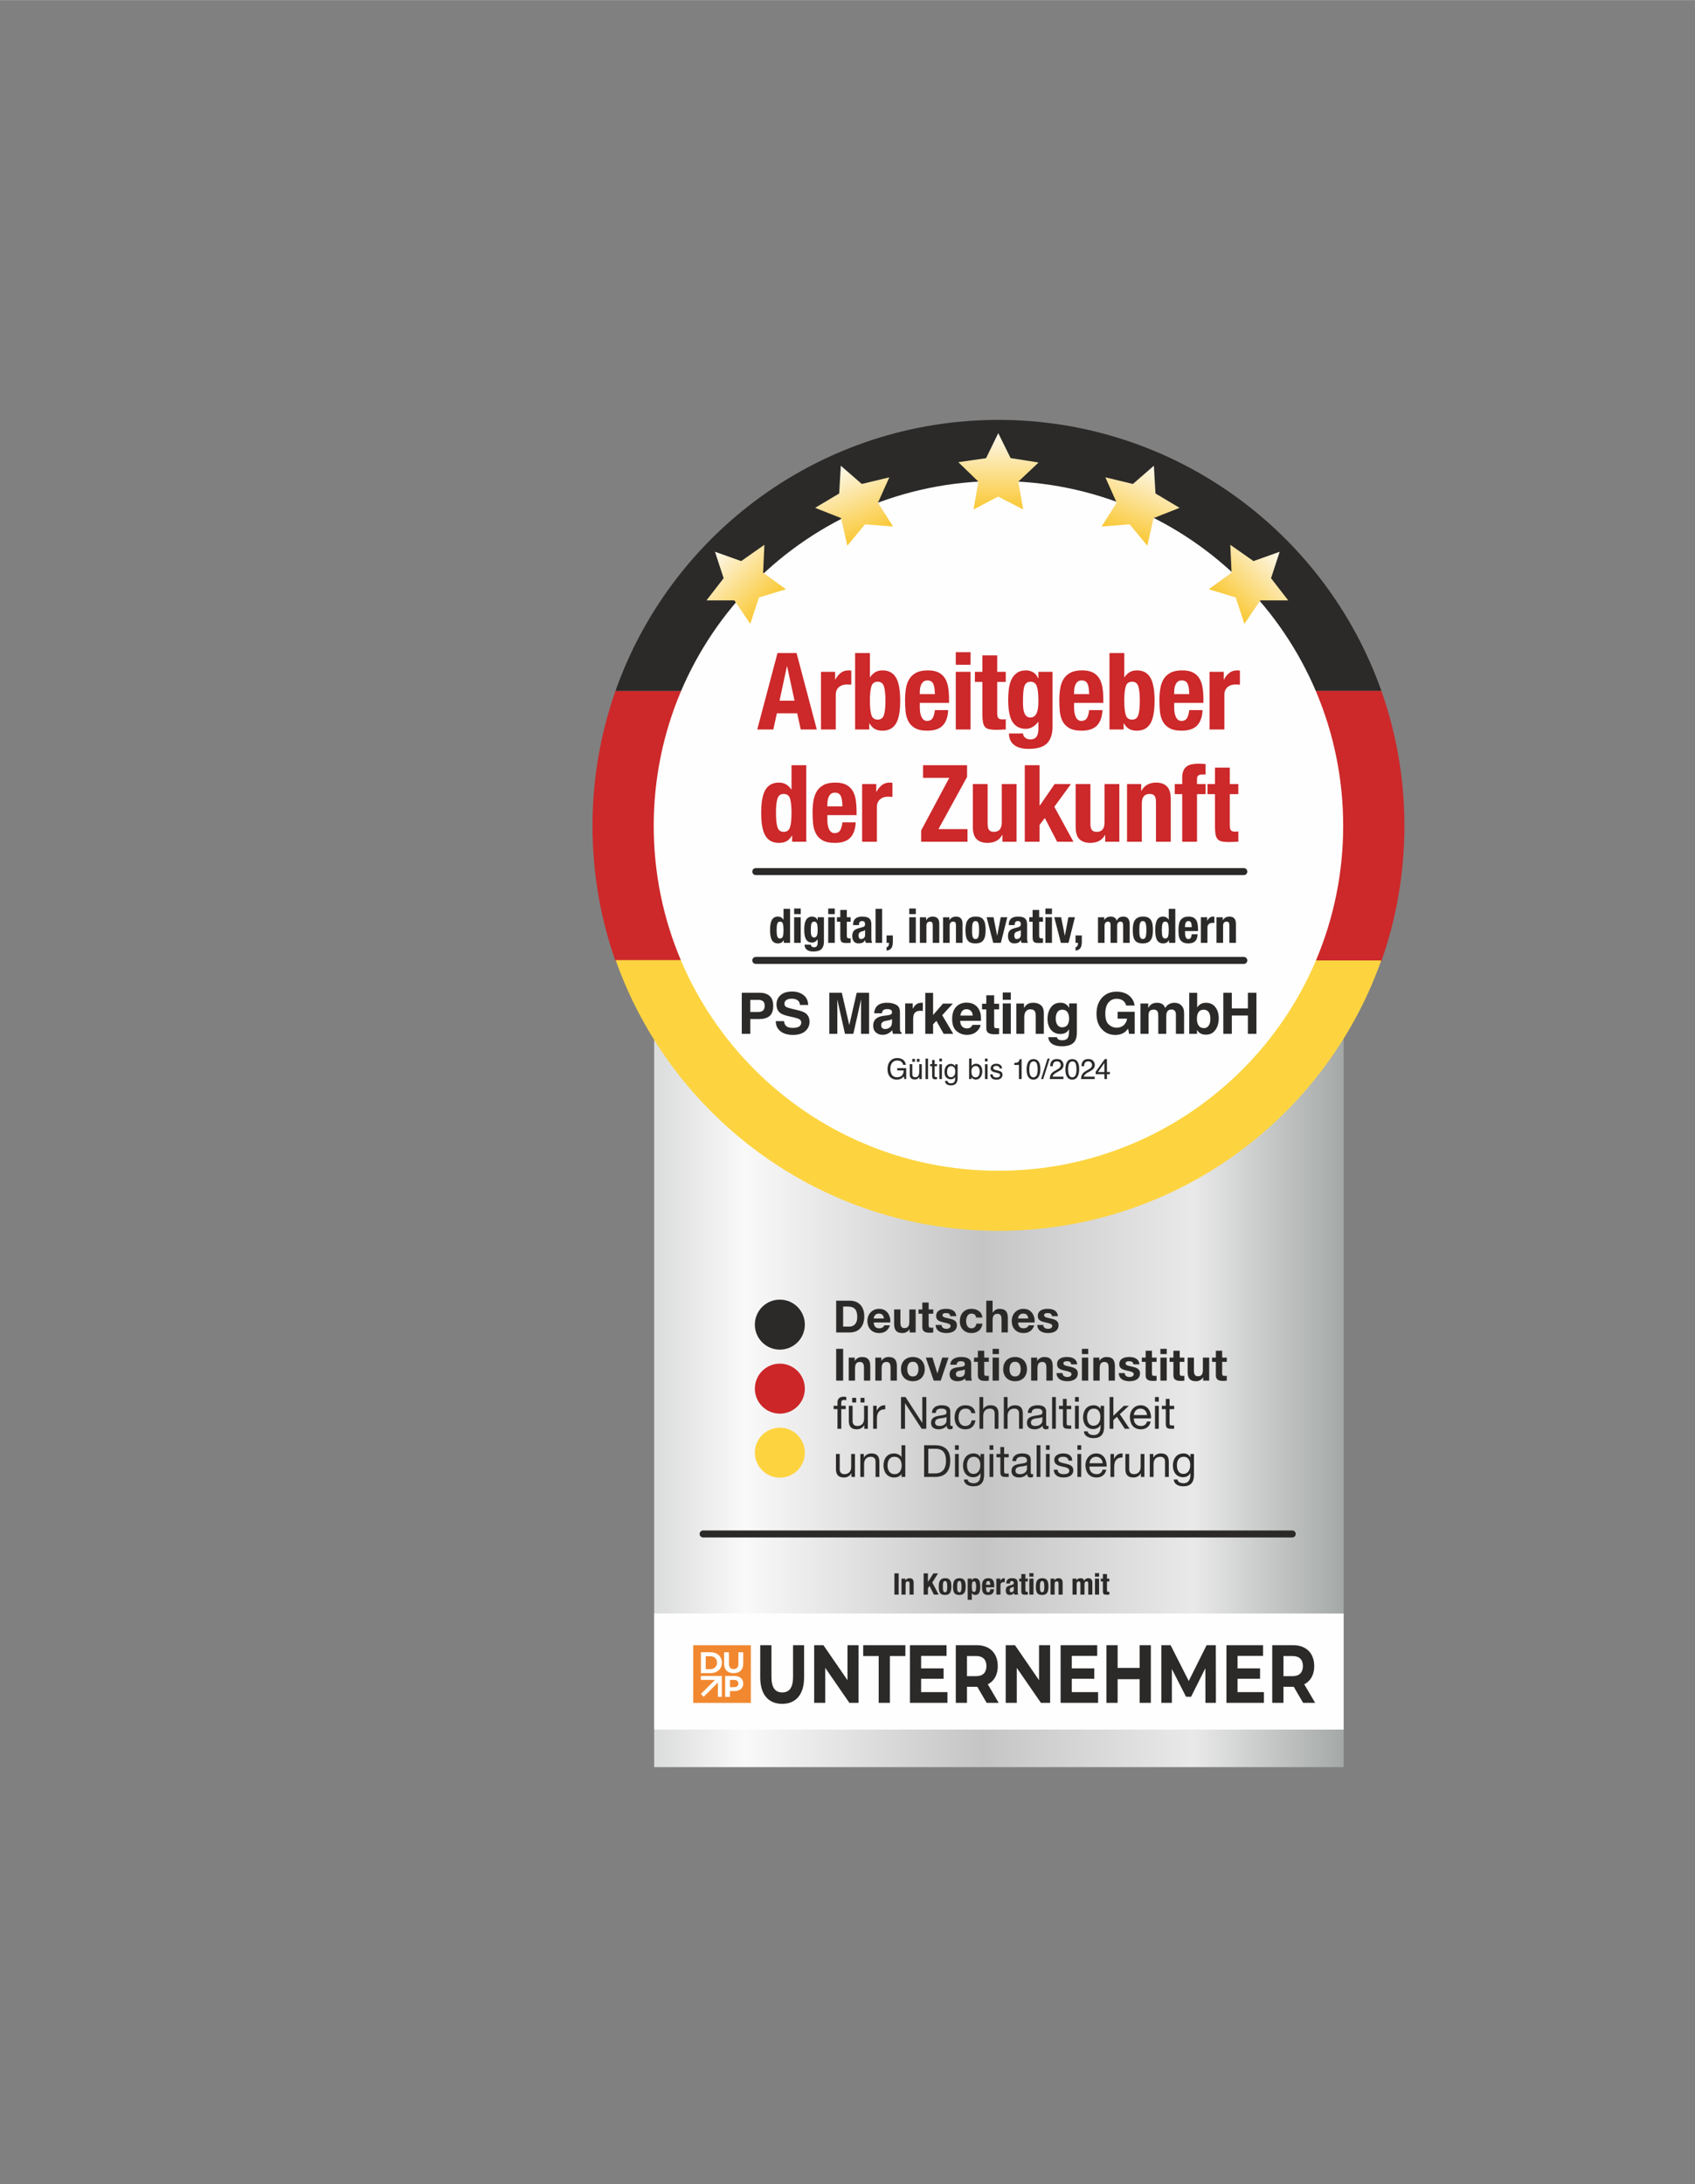
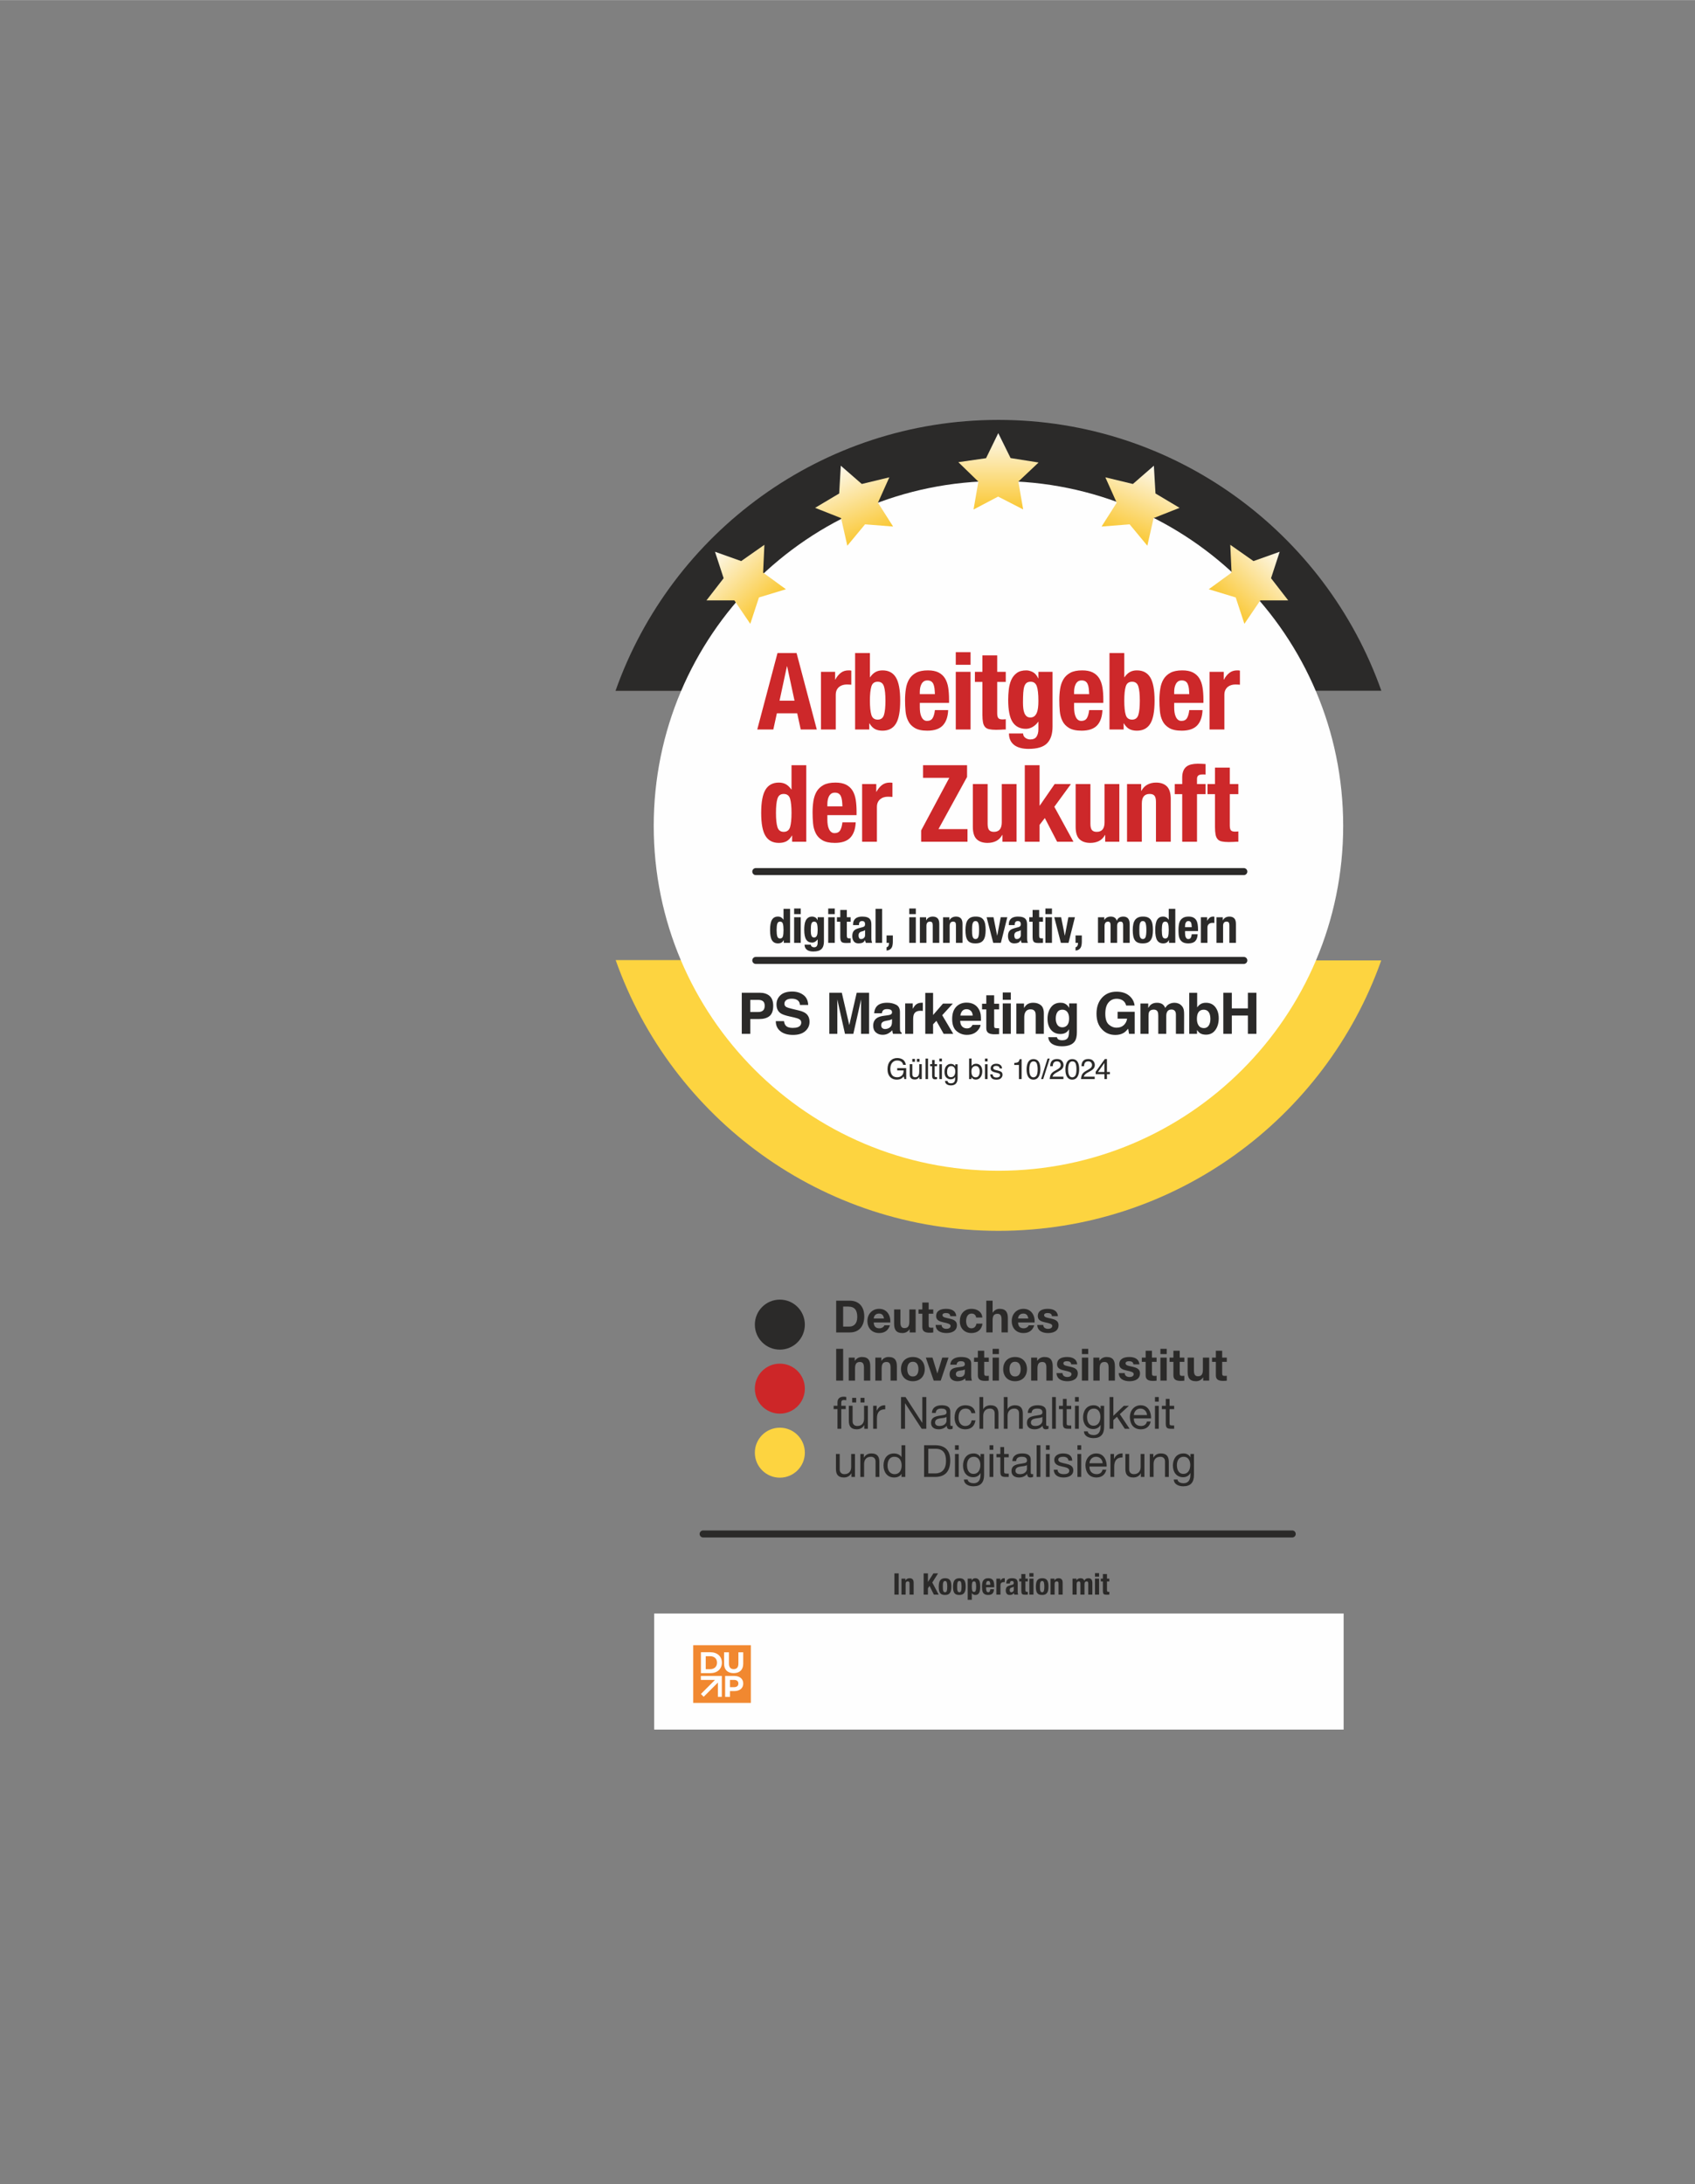
<svg xmlns="http://www.w3.org/2000/svg" xmlns:xlink="http://www.w3.org/1999/xlink" xml:space="preserve" width="2509px" height="3232px" style="shape-rendering:geometricPrecision; text-rendering:geometricPrecision; image-rendering:optimizeQuality; fill-rule:evenodd; clip-rule:evenodd" viewBox="0 0 607.58 782.59">
  <rect x="0" y="0" width="607.58" height="782.59" fill="#808080" stroke="none" />
  <defs>
    <style type="text/css">       .str0 {stroke:#2B2A29;stroke-width:2.52;stroke-linecap:round;stroke-miterlimit:4}    .fil16 {fill:none}    .fil6 {fill:none;fill-rule:nonzero}    .fil5 {fill:#FEFEFE;fill-rule:nonzero}    .fil2 {fill:#2B2A29;fill-rule:nonzero}    .fil7 {fill:#2B2A29;fill-rule:nonzero}    .fil8 {fill:#F18830;fill-rule:nonzero}    .fil4 {fill:#FDD440;fill-rule:nonzero}    .fil10 {fill:#FDD440;fill-rule:nonzero}    .fil1 {fill:#CD282A;fill-rule:nonzero}    .fil3 {fill:#2C1B16;fill-rule:nonzero}    .fil9 {fill:#CD2628;fill-rule:nonzero}    .fil11 {fill:url(#id0)}    .fil14 {fill:url(#id1)}    .fil12 {fill:url(#id2)}    .fil15 {fill:url(#id3)}    .fil13 {fill:url(#id4)}    .fil0 {fill:url(#id5)}     </style>
    <linearGradient id="id0" gradientUnits="userSpaceOnUse" x1="357.9" y1="182.53" x2="357.9" y2="155.17">
      <stop offset="0" style="stop-opacity:1; stop-color:#FAC834" />
      <stop offset="1" style="stop-opacity:1; stop-color:#FDF9EE" />
    </linearGradient>
    <linearGradient id="id1" gradientUnits="userSpaceOnUse" xlink:href="#id0" x1="403.03" y1="192.07" x2="413.54" y2="166.81">  </linearGradient>
    <linearGradient id="id2" gradientUnits="userSpaceOnUse" xlink:href="#id0" x1="311.97" y1="192.07" x2="301.46" y2="166.81">  </linearGradient>
    <linearGradient id="id3" gradientUnits="userSpaceOnUse" xlink:href="#id0" x1="439.64" y1="217.28" x2="458.66" y2="197.61">  </linearGradient>
    <linearGradient id="id4" gradientUnits="userSpaceOnUse" xlink:href="#id0" x1="275.36" y1="217.28" x2="256.34" y2="197.61">  </linearGradient>
    <linearGradient id="id5" gradientUnits="userSpaceOnUse" x1="234.76" y1="292.82" x2="527.44" y2="292.82">
      <stop offset="0" style="stop-opacity:1; stop-color:#DBDCDC" />
      <stop offset="0.11" style="stop-opacity:1; stop-color:#FAF9F9" />
      <stop offset="0.4" style="stop-opacity:1; stop-color:#C5C5C5" />
      <stop offset="0.659" style="stop-opacity:1; stop-color:#E9E9E9" />
      <stop offset="0.902" style="stop-opacity:1; stop-color:#8E9492" />
      <stop offset="0.902" style="stop-opacity:1; stop-color:#8E9492" />
      <stop offset="1" style="stop-opacity:1; stop-color:#8E9492" />
    </linearGradient>
  </defs>
  <g id="Ebene_x0020_1">
    <g id="_2079323557552">
-       <polygon class="fil0" points="234.49,633.16 481.63,633.16 481.63,293.06 234.49,293.06 " />
-       <path class="fil1" d="M495.09 344.56l-274.42 -0.12c-5.37,-15.18 -8.28,-31.5 -8.28,-48.51 0,-17 2.91,-33.31 8.26,-48.48l0 0c0,0.02 -0.01,0.03 -0.01,0.05l258.87 -0.03 15.64 0c5.35,15.16 8.27,31.47 8.27,48.46 0,17.01 -2.96,33.45 -8.33,48.63z" />
      <path class="fil2" d="M479.51 247.47l-258.86 -0.01c19.97,-56.53 73.88,-97.04 137.25,-97.04 63.34,0 117.26,40.55 137.25,97.05l-15.64 0z" />
      <path class="fil3" d="M220.64 247.5c0,-0.02 0.01,-0.03 0.01,-0.05l258.86 0.02 -258.87 0.03z" />
      <path class="fil4" d="M220.69 343.98c19.97,56.52 73.87,97.01 137.23,97.01 63.32,0 117.19,-40.43 137.19,-96.89l-274.42 -0.12z" />
      <path class="fil5" d="M357.9 419.46c68.24,0 123.57,-55.32 123.57,-123.57 0,-68.24 -55.33,-123.56 -123.57,-123.56 -68.24,0 -123.57,55.32 -123.57,123.56 0,68.25 55.33,123.57 123.57,123.57z" />
      <line class="fil6 str0" x1="252.04" y1="549.61" x2="463.2" y2="549.61" />
      <path class="fil7" d="M320.61 571.35l1.53 0 0 -7.62 -1.53 0 0 7.62zm2.53 -5.74l0 5.74 1.48 0 0 -3.81c0,-0.63 0.26,-0.95 0.78,-0.95 0.22,0 0.38,0.06 0.48,0.18 0.1,0.12 0.15,0.32 0.15,0.62l0 3.96 1.47 0 0 -4.26c0,-0.57 -0.13,-0.99 -0.38,-1.24 -0.25,-0.26 -0.62,-0.39 -1.08,-0.39 -0.32,0 -0.61,0.07 -0.85,0.2 -0.25,0.13 -0.46,0.34 -0.61,0.62l-0.03 0 0 -0.67 -1.41 0zm9.48 -1.88l-1.54 0 0 7.62 1.54 0 0 -2.26 0.57 -0.87 1.57 3.13 1.72 0 -2.3 -4.35 2.07 -3.27 -1.66 0 -1.95 3.05 -0.02 0 0 -3.05zm5.35 4.75c0,-0.29 0.01,-0.56 0.02,-0.81 0.02,-0.25 0.05,-0.46 0.11,-0.64 0.05,-0.18 0.13,-0.32 0.23,-0.42 0.11,-0.1 0.25,-0.15 0.43,-0.15 0.3,0 0.51,0.16 0.62,0.47 0.11,0.32 0.17,0.83 0.17,1.55 0,0.72 -0.06,1.23 -0.17,1.55 -0.11,0.31 -0.32,0.47 -0.62,0.47 -0.18,0 -0.32,-0.05 -0.43,-0.15 -0.1,-0.1 -0.18,-0.24 -0.23,-0.42 -0.06,-0.18 -0.09,-0.39 -0.11,-0.64 -0.01,-0.25 -0.02,-0.52 -0.02,-0.81zm-1.47 0c0,0.5 0.03,0.94 0.1,1.32 0.07,0.38 0.19,0.69 0.37,0.95 0.17,0.25 0.4,0.43 0.69,0.55 0.29,0.12 0.66,0.17 1.1,0.17 0.42,0 0.77,-0.06 1.06,-0.18 0.29,-0.12 0.52,-0.31 0.7,-0.57 0.18,-0.25 0.31,-0.56 0.38,-0.94 0.08,-0.38 0.12,-0.81 0.12,-1.3 0,-0.51 -0.03,-0.94 -0.1,-1.32 -0.08,-0.38 -0.2,-0.69 -0.37,-0.95 -0.17,-0.26 -0.4,-0.45 -0.69,-0.57 -0.3,-0.13 -0.66,-0.19 -1.1,-0.18 -0.42,0 -0.77,0.07 -1.06,0.2 -0.29,0.13 -0.52,0.32 -0.7,0.57 -0.18,0.26 -0.31,0.57 -0.38,0.95 -0.08,0.38 -0.12,0.81 -0.12,1.3zm6.59 0c0,-0.29 0.01,-0.56 0.02,-0.81 0.02,-0.25 0.05,-0.46 0.11,-0.64 0.05,-0.18 0.13,-0.32 0.23,-0.42 0.11,-0.1 0.25,-0.15 0.43,-0.15 0.3,0 0.51,0.16 0.62,0.47 0.11,0.32 0.17,0.83 0.17,1.55 0,0.72 -0.06,1.23 -0.17,1.55 -0.11,0.31 -0.32,0.47 -0.62,0.47 -0.18,0 -0.32,-0.05 -0.43,-0.15 -0.1,-0.1 -0.18,-0.24 -0.23,-0.42 -0.06,-0.18 -0.09,-0.39 -0.11,-0.64 -0.01,-0.25 -0.02,-0.52 -0.02,-0.81zm-1.47 0c0,0.5 0.03,0.94 0.1,1.32 0.07,0.38 0.2,0.69 0.37,0.95 0.17,0.25 0.4,0.43 0.69,0.55 0.29,0.12 0.66,0.17 1.1,0.17 0.42,0 0.78,-0.06 1.06,-0.18 0.29,-0.12 0.52,-0.31 0.7,-0.57 0.18,-0.25 0.31,-0.56 0.39,-0.94 0.07,-0.38 0.11,-0.81 0.11,-1.3 0,-0.51 -0.03,-0.94 -0.1,-1.32 -0.07,-0.38 -0.2,-0.69 -0.36,-0.95 -0.18,-0.26 -0.41,-0.45 -0.7,-0.57 -0.29,-0.13 -0.66,-0.19 -1.1,-0.18 -0.42,0 -0.77,0.07 -1.06,0.2 -0.29,0.13 -0.52,0.32 -0.7,0.57 -0.18,0.26 -0.31,0.57 -0.38,0.95 -0.08,0.38 -0.12,0.81 -0.12,1.3zm5.26 -2.87l0 7.59 1.47 0 0 -2.38 0.02 0c0.16,0.23 0.33,0.39 0.53,0.49 0.2,0.11 0.43,0.16 0.71,0.16 0.6,0 1.05,-0.23 1.33,-0.7 0.29,-0.46 0.43,-1.22 0.43,-2.29 0,-1.07 -0.14,-1.84 -0.43,-2.31 -0.28,-0.47 -0.73,-0.71 -1.33,-0.71 -0.3,0 -0.55,0.06 -0.75,0.18 -0.2,0.11 -0.39,0.31 -0.55,0.58l-0.02 0 0 -0.61 -1.41 0zm1.47 2.87c0,-0.63 0.05,-1.09 0.14,-1.41 0.1,-0.32 0.31,-0.48 0.64,-0.48 0.32,0 0.53,0.16 0.62,0.48 0.1,0.32 0.15,0.78 0.15,1.41 0,0.63 -0.05,1.09 -0.15,1.41 -0.09,0.32 -0.3,0.48 -0.62,0.48 -0.33,0 -0.54,-0.16 -0.64,-0.48 -0.09,-0.32 -0.14,-0.78 -0.14,-1.41zm6.63 -0.65l-1.51 0 0 -0.22c0,-0.14 0.02,-0.27 0.04,-0.41 0.02,-0.14 0.07,-0.26 0.12,-0.37 0.06,-0.11 0.14,-0.2 0.23,-0.27 0.1,-0.06 0.22,-0.1 0.37,-0.1 0.15,0 0.27,0.03 0.37,0.09 0.09,0.06 0.17,0.15 0.22,0.27 0.05,0.12 0.09,0.26 0.11,0.43 0.03,0.16 0.04,0.36 0.05,0.58zm-1.51 0.87l2.92 0 0 -0.33c0,-0.44 -0.03,-0.84 -0.09,-1.2 -0.06,-0.36 -0.16,-0.66 -0.32,-0.92 -0.16,-0.25 -0.37,-0.44 -0.65,-0.58 -0.27,-0.14 -0.62,-0.21 -1.05,-0.21 -0.49,0 -0.89,0.08 -1.19,0.25 -0.3,0.16 -0.53,0.38 -0.69,0.66 -0.16,0.27 -0.27,0.59 -0.32,0.95 -0.05,0.35 -0.08,0.72 -0.08,1.11 0,0.36 0.02,0.72 0.05,1.08 0.03,0.37 0.12,0.69 0.26,0.98 0.14,0.3 0.36,0.53 0.66,0.71 0.3,0.18 0.72,0.27 1.25,0.27 0.71,0 1.22,-0.18 1.55,-0.52 0.32,-0.35 0.5,-0.86 0.53,-1.53l-1.32 0c-0.05,0.36 -0.12,0.63 -0.24,0.81 -0.11,0.18 -0.29,0.27 -0.54,0.27 -0.14,0 -0.25,-0.04 -0.34,-0.11 -0.1,-0.08 -0.17,-0.18 -0.23,-0.3 -0.05,-0.13 -0.1,-0.27 -0.12,-0.43 -0.02,-0.16 -0.04,-0.33 -0.04,-0.5l0 -0.46zm3.68 -3.09l0 5.74 1.47 0 0 -3.44c0,-0.2 0.04,-0.36 0.1,-0.49 0.07,-0.13 0.15,-0.24 0.26,-0.32 0.1,-0.08 0.22,-0.14 0.35,-0.18 0.13,-0.03 0.25,-0.05 0.38,-0.05 0.08,0 0.16,0 0.23,0 0.08,0.01 0.15,0.01 0.23,0.02l0 -1.41c-0.04,-0.01 -0.08,-0.01 -0.13,-0.02 -0.05,0 -0.09,0 -0.14,0 -0.3,0 -0.56,0.08 -0.77,0.25 -0.22,0.17 -0.4,0.39 -0.55,0.67l-0.02 0 0 -0.77 -1.41 0zm6.24 2.87l0 1.13c0,0.16 -0.03,0.29 -0.09,0.41 -0.06,0.11 -0.13,0.2 -0.22,0.27 -0.09,0.07 -0.19,0.13 -0.29,0.16 -0.11,0.03 -0.21,0.05 -0.31,0.05 -0.2,0 -0.34,-0.08 -0.43,-0.24 -0.09,-0.15 -0.13,-0.34 -0.13,-0.56 0,-0.26 0.07,-0.46 0.2,-0.61 0.12,-0.15 0.34,-0.26 0.64,-0.32 0.09,-0.02 0.19,-0.06 0.31,-0.1 0.11,-0.05 0.22,-0.11 0.32,-0.19zm-2.69 -1.11l1.32 0 0 -0.16c0,-0.23 0.06,-0.41 0.17,-0.54 0.11,-0.14 0.29,-0.21 0.51,-0.21 0.25,0 0.43,0.07 0.53,0.19 0.1,0.12 0.16,0.3 0.16,0.52 0,0.19 -0.05,0.33 -0.13,0.43 -0.09,0.1 -0.24,0.18 -0.46,0.24l-0.83 0.22c-0.26,0.08 -0.48,0.16 -0.66,0.25 -0.18,0.09 -0.33,0.21 -0.45,0.35 -0.11,0.13 -0.2,0.3 -0.26,0.5 -0.06,0.19 -0.08,0.43 -0.08,0.7 0,0.19 0.02,0.38 0.07,0.58 0.05,0.19 0.13,0.37 0.23,0.53 0.11,0.15 0.25,0.28 0.43,0.37 0.18,0.08 0.39,0.13 0.65,0.13 0.36,0 0.65,-0.05 0.87,-0.13 0.23,-0.09 0.42,-0.29 0.59,-0.59l0.03 0c0.02,0.1 0.04,0.2 0.07,0.31 0.02,0.1 0.06,0.2 0.11,0.29l1.4 0c-0.07,-0.17 -0.11,-0.33 -0.14,-0.48 -0.03,-0.15 -0.04,-0.36 -0.04,-0.63l0 -3.02c0,-0.26 -0.03,-0.49 -0.08,-0.71 -0.05,-0.21 -0.15,-0.4 -0.3,-0.56 -0.15,-0.16 -0.36,-0.28 -0.63,-0.36 -0.27,-0.09 -0.63,-0.13 -1.07,-0.13 -0.27,0 -0.53,0.03 -0.78,0.09 -0.24,0.06 -0.46,0.16 -0.64,0.3 -0.18,0.14 -0.33,0.32 -0.43,0.54 -0.11,0.23 -0.16,0.51 -0.16,0.84l0 0.14zm5.39 -3.4l0 1.64 -0.75 0 0 1 0.75 0 0 3.29c0,0.29 0.02,0.53 0.06,0.72 0.03,0.2 0.1,0.35 0.19,0.47 0.1,0.12 0.24,0.19 0.42,0.23 0.18,0.04 0.41,0.06 0.7,0.06 0.17,0 0.33,0 0.48,-0.01 0.16,-0.01 0.31,-0.02 0.48,-0.02l0 -1.02c-0.05,0 -0.11,0.01 -0.16,0.01 -0.06,0 -0.12,0.01 -0.17,0.01 -0.22,0 -0.36,-0.05 -0.42,-0.15 -0.07,-0.09 -0.11,-0.26 -0.11,-0.48l0 -3.11 0.86 0 0 -1 -0.86 0 0 -1.64 -1.47 0zm2.89 -0.32l0 1.26 1.48 0 0 -1.26 -1.48 0zm0 1.96l0 5.74 1.48 0 0 -5.74 -1.48 0zm3.79 2.87c0,-0.29 0.01,-0.56 0.02,-0.81 0.02,-0.25 0.05,-0.46 0.11,-0.64 0.05,-0.18 0.13,-0.32 0.24,-0.42 0.1,-0.1 0.24,-0.15 0.42,-0.15 0.3,0 0.51,0.16 0.62,0.47 0.11,0.32 0.17,0.83 0.17,1.55 0,0.72 -0.06,1.23 -0.17,1.55 -0.11,0.31 -0.32,0.47 -0.62,0.47 -0.18,0 -0.32,-0.05 -0.42,-0.15 -0.11,-0.1 -0.19,-0.24 -0.24,-0.42 -0.06,-0.18 -0.09,-0.39 -0.11,-0.64 -0.01,-0.25 -0.02,-0.52 -0.02,-0.81zm-1.47 0c0,0.5 0.04,0.94 0.11,1.32 0.06,0.38 0.19,0.69 0.36,0.95 0.17,0.25 0.4,0.43 0.69,0.55 0.29,0.12 0.66,0.17 1.1,0.17 0.42,0 0.78,-0.06 1.06,-0.18 0.29,-0.12 0.52,-0.31 0.7,-0.57 0.18,-0.25 0.31,-0.56 0.39,-0.94 0.07,-0.38 0.11,-0.81 0.11,-1.3 0,-0.51 -0.03,-0.94 -0.1,-1.32 -0.07,-0.38 -0.2,-0.69 -0.36,-0.95 -0.18,-0.26 -0.41,-0.45 -0.7,-0.57 -0.29,-0.13 -0.66,-0.19 -1.1,-0.18 -0.42,0 -0.77,0.07 -1.06,0.2 -0.29,0.13 -0.52,0.32 -0.7,0.57 -0.18,0.26 -0.31,0.57 -0.38,0.95 -0.08,0.38 -0.12,0.81 -0.12,1.3zm5.26 -2.87l0 5.74 1.47 0 0 -3.81c0,-0.63 0.26,-0.95 0.78,-0.95 0.22,0 0.38,0.06 0.48,0.18 0.1,0.12 0.15,0.32 0.15,0.62l0 3.96 1.47 0 0 -4.26c0,-0.57 -0.12,-0.99 -0.38,-1.24 -0.25,-0.26 -0.61,-0.39 -1.08,-0.39 -0.32,0 -0.6,0.07 -0.85,0.2 -0.25,0.13 -0.45,0.34 -0.61,0.62l-0.02 0 0 -0.67 -1.41 0zm7.89 0l0 5.74 1.48 0 0 -3.78c0,-0.34 0.07,-0.59 0.21,-0.74 0.14,-0.16 0.32,-0.24 0.56,-0.24 0.2,0 0.35,0.07 0.44,0.19 0.09,0.13 0.13,0.32 0.13,0.56l0 4.01 1.47 0 0 -3.78c0,-0.34 0.07,-0.59 0.21,-0.74 0.14,-0.16 0.33,-0.24 0.56,-0.24 0.21,0 0.36,0.07 0.45,0.19 0.08,0.13 0.13,0.32 0.13,0.56l0 4.01 1.47 0 0 -4.17c0,-0.56 -0.11,-0.98 -0.34,-1.28 -0.24,-0.29 -0.6,-0.44 -1.09,-0.44 -0.35,0 -0.65,0.08 -0.9,0.23 -0.25,0.15 -0.43,0.38 -0.55,0.69l-0.02 0c-0.08,-0.3 -0.23,-0.53 -0.46,-0.69 -0.24,-0.15 -0.52,-0.23 -0.86,-0.23 -0.32,0 -0.6,0.06 -0.83,0.17 -0.23,0.12 -0.44,0.3 -0.62,0.57l-0.03 0 0 -0.59 -1.41 0zm8.05 -1.96l0 1.26 1.47 0 0 -1.26 -1.47 0zm0 1.96l0 5.74 1.47 0 0 -5.74 -1.47 0zm2.83 -1.64l0 1.64 -0.75 0 0 1 0.75 0 0 3.29c0,0.29 0.02,0.53 0.05,0.72 0.04,0.2 0.1,0.35 0.2,0.47 0.1,0.12 0.24,0.19 0.42,0.23 0.18,0.04 0.41,0.06 0.7,0.06 0.17,0 0.33,0 0.48,-0.01 0.15,-0.01 0.31,-0.02 0.47,-0.02l0 -1.02c-0.05,0 -0.1,0.01 -0.16,0.01 -0.05,0 -0.11,0.01 -0.17,0.01 -0.21,0 -0.35,-0.05 -0.42,-0.15 -0.07,-0.09 -0.1,-0.26 -0.1,-0.48l0 -3.11 0.85 0 0 -1 -0.85 0 0 -1.64 -1.47 0z" />
      <polygon class="fil5" points="234.49,619.7 481.63,619.7 481.63,578.11 234.49,578.11 " />
-       <path class="fil7" d="M280.39 610.48c4.92,-0.01 7.84,-3.37 7.84,-9.45l0 -11.57 -3.96 0 0 11.39c0,3.93 -1.42,5.55 -3.87,5.55 -2.43,0 -3.87,-1.62 -3.87,-5.55l0 -11.39 -4.02 0 0 11.57c0,6.08 2.92,9.44 7.85,9.45l0.03 0zm191.03 -0.36l0 0 -3.9 -6.64c2.26,-1.15 3.57,-3.42 3.57,-6.52 0,-4.64 -2.9,-7.5 -7.53,-7.5l-7.52 0 0 20.66 4.02 0 0 -5.75 3.5 0 0.19 0 3.35 5.75 4.32 0zm-167.63 -20.66l0 12.54 -8.63 -12.54 -3.32 0 0 20.66 3.97 0 0 -12.54 8.65 12.54 3.3 0 0 -20.66 -3.97 0zm11.18 20.66l4.02 0 0 -16.77 5.55 0 0 -3.89 -15.12 0 0 3.89 5.55 0 0 16.77zm15.21 -3.84l0 -4.78 8.06 0 0 -3.72 -8.06 0 0 -4.48 9.12 0 0 -3.84 -13.12 0 0 20.66 13.44 0 0 -3.84 -9.44 0zm27.8 3.84l-3.89 -6.64c2.25,-1.15 3.57,-3.42 3.57,-6.52 0,-4.64 -2.9,-7.5 -7.54,-7.5l-7.51 0 0 20.66 4.01 0 0 -5.75 3.5 0 0.2 0 3.35 5.75 4.31 0zm-4.39 -13.16c0,2.24 -1.24,3.6 -3.69,3.6l-3.28 0 0 -7.21 3.28 0c2.45,0 3.69,1.33 3.69,3.61zm18.86 -7.5l0 12.54 -8.63 -12.54 -3.32 0 0 20.66 3.97 0 0 -12.54 8.65 12.54 3.3 0 0 -20.66 -3.97 0zm11.73 16.82l0 -4.78 8.06 0 0 -3.72 -8.06 0 0 -4.48 9.12 0 0 -3.84 -13.12 0 0 20.66 13.44 0 0 -3.84 -9.44 0zm24.33 -16.82l0 8.15 -7.89 0 0 -8.15 -4.01 0 0 20.66 4.01 0 0 -8.47 7.89 0 0 8.47 4.02 0 0 -20.66 -4.02 0zm27.34 20.66l-0.04 -20.66 -3.3 0 -6.4 12.84 -6.5 -12.84 -3.32 0 0 20.66 3.77 0 0 -12.13 5.08 9.95 1.81 0 5.11 -10.22 0.03 12.4 3.76 0zm7.76 -3.84l0 -4.78 8.06 0 0 -3.72 -8.06 0 0 -4.48 9.13 0 0 -3.84 -13.12 0 0 20.66 13.44 0 0 -3.84 -9.45 0zm23.42 -9.32c0,2.24 -1.24,3.6 -3.7,3.6l-3.27 0 0 -7.21 3.27 0c2.46,0 3.7,1.33 3.7,3.61z" />
      <polygon class="fil8" points="248.48,610.14 269.15,610.14 269.15,589.47 248.48,589.47 " />
      <path class="fil5" d="M262.98 599.48c2.15,0 3.43,-1.2 3.43,-3.37l0 -4.11 -1.73 0 0 4.05c0,1.4 -0.62,1.98 -1.69,1.98 -1.06,0 -1.69,-0.58 -1.69,-1.98l0 -4.05 -1.75 0 0 4.11c0,2.17 1.28,3.37 3.43,3.37z" />
      <path class="fil5" d="M251.24 599.48l3.4 0c2.45,0 4.13,-1.48 4.13,-3.75 0,-2.27 -1.68,-3.75 -4.13,-3.75l-3.4 0 0 7.5zm1.73 -1.43l0 -4.64 1.58 0c1.49,0 2.47,0.89 2.47,2.32 0,1.43 -0.98,2.32 -2.47,2.32l-1.58 0z" />
      <path class="fil5" d="M263.17 600.48l-3.24 0 0 7.5 1.73 0 0 -2.07 1.51 0c2,0 3.25,-1.04 3.25,-2.71 0,-1.68 -1.25,-2.72 -3.25,-2.72zm-0.1 4.02l-1.41 0 0 -2.6 1.41 0c1.06,0 1.6,0.48 1.6,1.3 0,0.82 -0.54,1.3 -1.6,1.3z" />
      <polygon class="fil5" points="258.74,607.96 258.74,601.9 258.74,600.48 257.33,600.48 251.22,600.48 251.22,601.9 256.29,601.9 251.24,606.95 252.24,607.95 257.33,602.86 257.33,607.96 " />
      <path class="fil1" d="M284.8 251.03l-2.65 -12.32 -0.08 0 -2.64 12.32 5.37 0zm0.73 -17.08l7.25 27.4 -5.76 0 -1.26 -5.8 -7.29 0 -1.27 5.8 -5.76 0 7.26 -27.4 6.83 0zm8.75 6.75l0 20.65 5.3 0 0 -12.39c0,-0.7 0.12,-1.28 0.34,-1.75 0.23,-0.47 0.55,-0.86 0.93,-1.16 0.38,-0.29 0.79,-0.5 1.26,-0.63 0.46,-0.13 0.91,-0.19 1.38,-0.19 0.29,0 0.56,0.01 0.83,0.02 0.27,0.01 0.54,0.03 0.83,0.05l0 -5.05c-0.17,-0.04 -0.32,-0.06 -0.48,-0.07 -0.17,-0.01 -0.33,-0.01 -0.49,-0.01 -1.1,0 -2.03,0.29 -2.8,0.89 -0.77,0.6 -1.42,1.4 -1.96,2.41l-0.07 0 0 -2.77 -5.07 0zm12.24 -6.75l0 27.4 5.07 0 0 -2.19 0.08 0c0.59,0.97 1.25,1.66 1.98,2.04 0.73,0.38 1.62,0.58 2.7,0.58 2.17,0 3.77,-0.84 4.79,-2.51 1.03,-1.66 1.54,-4.4 1.54,-8.24 0,-3.84 -0.51,-6.61 -1.54,-8.32 -1.02,-1.69 -2.62,-2.54 -4.79,-2.54 -0.99,0 -1.84,0.21 -2.55,0.61 -0.71,0.41 -1.34,1.02 -1.9,1.84l-0.08 0 0 -8.67 -5.3 0zm5.3 17.08c0,-2.26 0.18,-3.94 0.52,-5.08 0.34,-1.15 1.1,-1.71 2.29,-1.71 1.14,0 1.89,0.56 2.24,1.71 0.35,1.14 0.52,2.82 0.52,5.08 0,2.25 -0.17,3.93 -0.52,5.08 -0.35,1.14 -1.1,1.71 -2.24,1.71 -1.19,0 -1.95,-0.57 -2.29,-1.71 -0.34,-1.15 -0.52,-2.83 -0.52,-5.08zm23.3 -2.34l-5.41 0 0 -0.81c0,-0.49 0.05,-0.97 0.13,-1.46 0.09,-0.48 0.24,-0.92 0.45,-1.32 0.21,-0.41 0.48,-0.72 0.83,-0.97 0.33,-0.24 0.78,-0.36 1.31,-0.36 0.54,0 0.98,0.11 1.33,0.33 0.34,0.21 0.61,0.53 0.81,0.95 0.18,0.43 0.32,0.94 0.4,1.54 0.07,0.6 0.12,1.3 0.15,2.1zm-5.41 3.14l10.48 0 0 -1.18c0,-1.59 -0.1,-3.03 -0.3,-4.32 -0.21,-1.3 -0.6,-2.4 -1.16,-3.31 -0.56,-0.9 -1.34,-1.61 -2.33,-2.11 -0.99,-0.49 -2.24,-0.74 -3.77,-0.74 -1.8,0 -3.22,0.29 -4.3,0.88 -1.08,0.59 -1.9,1.38 -2.48,2.37 -0.58,1 -0.96,2.15 -1.14,3.42 -0.2,1.28 -0.29,2.61 -0.29,3.99 0,1.31 0.05,2.61 0.17,3.92 0.11,1.3 0.42,2.48 0.94,3.52 0.51,1.06 1.3,1.9 2.38,2.54 1.07,0.64 2.57,0.97 4.49,0.97 2.54,0 4.39,-0.64 5.56,-1.89 1.18,-1.25 1.82,-3.09 1.91,-5.49l-4.75 0c-0.15,1.3 -0.43,2.27 -0.84,2.91 -0.41,0.65 -1.06,0.97 -1.97,0.97 -0.49,0 -0.89,-0.13 -1.21,-0.4 -0.34,-0.27 -0.6,-0.63 -0.81,-1.08 -0.21,-0.44 -0.36,-0.96 -0.45,-1.54 -0.08,-0.58 -0.13,-1.17 -0.13,-1.77l0 -1.66zm12.89 -18.19l0 4.53 5.3 0 0 -4.53 -5.3 0zm0 7.06l0 20.65 5.3 0 0 -20.65 -5.3 0zm9.55 -5.91l0 5.91 -2.69 0 0 3.61 2.69 0 0 11.82c0,1.05 0.07,1.92 0.2,2.61 0.12,0.69 0.36,1.24 0.7,1.66 0.35,0.43 0.85,0.71 1.51,0.85 0.65,0.14 1.49,0.22 2.51,0.22 0.61,0 1.18,-0.02 1.74,-0.05 0.55,-0.05 1.12,-0.07 1.71,-0.07l0 -3.69c-0.19,0.04 -0.37,0.05 -0.58,0.06 -0.21,0.01 -0.4,0.02 -0.61,0.02 -0.77,0 -1.27,-0.17 -1.51,-0.52 -0.25,-0.34 -0.37,-0.93 -0.37,-1.74l0 -11.17 3.07 0 0 -3.61 -3.07 0 0 -5.91 -5.3 0zm14.54 16.89c0,-1.38 0.04,-2.56 0.1,-3.51 0.07,-0.96 0.2,-1.73 0.4,-2.31 0.21,-0.58 0.49,-0.99 0.85,-1.24 0.36,-0.25 0.83,-0.38 1.42,-0.38 1.05,0 1.77,0.52 2.17,1.56 0.39,1.06 0.59,2.83 0.59,5.35 0,0.87 -0.04,1.66 -0.13,2.39 -0.09,0.73 -0.24,1.35 -0.46,1.86 -0.22,0.51 -0.51,0.91 -0.88,1.21 -0.38,0.29 -0.85,0.44 -1.4,0.44 -0.57,0 -1.03,-0.15 -1.36,-0.44 -0.35,-0.3 -0.62,-0.69 -0.81,-1.19 -0.19,-0.5 -0.32,-1.06 -0.39,-1.71 -0.06,-0.64 -0.1,-1.31 -0.1,-2.03zm10.6 -10.98l-5.07 0 0 2.31 -0.08 0c-0.51,-1.08 -1.15,-1.82 -1.94,-2.23 -0.8,-0.4 -1.57,-0.61 -2.31,-0.61 -1.44,0 -2.58,0.31 -3.44,0.96 -0.86,0.64 -1.51,1.45 -1.96,2.47 -0.44,1.01 -0.74,2.14 -0.88,3.39 -0.14,1.25 -0.22,2.48 -0.22,3.69 0,3.76 0.54,6.44 1.6,8.04 1.06,1.6 2.65,2.4 4.75,2.4 0.83,0 1.65,-0.23 2.43,-0.69 0.78,-0.46 1.44,-1.07 1.97,-1.84l0.08 0 0 2.72c0,1.03 -0.22,1.89 -0.65,2.58 -0.44,0.68 -1.19,1.03 -2.27,1.03 -0.33,0 -0.64,-0.05 -0.93,-0.15 -0.3,-0.1 -0.58,-0.24 -0.83,-0.43 -0.53,-0.38 -0.8,-0.9 -0.8,-1.56l-5.07 0c0,1.76 0.61,3.12 1.82,4.09 1.21,0.95 2.95,1.43 5.2,1.43 3.11,0 5.31,-0.66 6.63,-1.99 1.32,-1.34 1.97,-3.33 1.97,-5.99l0 -19.62zm13.13 7.99l-5.41 0 0 -0.81c0,-0.49 0.04,-0.97 0.13,-1.46 0.09,-0.48 0.24,-0.92 0.45,-1.32 0.2,-0.41 0.47,-0.72 0.82,-0.97 0.34,-0.24 0.79,-0.36 1.32,-0.36 0.53,0 0.98,0.11 1.33,0.33 0.33,0.21 0.61,0.53 0.8,0.95 0.19,0.43 0.33,0.94 0.4,1.54 0.08,0.6 0.12,1.3 0.16,2.1zm-5.41 3.14l10.48 0 0 -1.18c0,-1.59 -0.1,-3.03 -0.31,-4.32 -0.21,-1.3 -0.6,-2.4 -1.15,-3.31 -0.57,-0.9 -1.34,-1.61 -2.33,-2.11 -0.99,-0.49 -2.24,-0.74 -3.78,-0.74 -1.79,0 -3.22,0.29 -4.29,0.88 -1.08,0.59 -1.91,1.38 -2.48,2.37 -0.58,1 -0.96,2.15 -1.15,3.42 -0.19,1.28 -0.29,2.61 -0.29,3.99 0,1.31 0.06,2.61 0.17,3.92 0.11,1.3 0.43,2.48 0.94,3.52 0.51,1.06 1.31,1.9 2.38,2.54 1.08,0.64 2.57,0.97 4.5,0.97 2.53,0 4.38,-0.64 5.56,-1.89 1.17,-1.25 1.81,-3.09 1.91,-5.49l-4.75 0c-0.16,1.3 -0.44,2.27 -0.84,2.91 -0.42,0.65 -1.07,0.97 -1.97,0.97 -0.49,0 -0.89,-0.13 -1.22,-0.4 -0.34,-0.27 -0.6,-0.63 -0.8,-1.08 -0.21,-0.44 -0.36,-0.96 -0.45,-1.54 -0.09,-0.58 -0.13,-1.17 -0.13,-1.77l0 -1.66zm12.69 -17.88l0 27.4 5.07 0 0 -2.19 0.08 0c0.58,0.97 1.25,1.66 1.98,2.04 0.73,0.38 1.62,0.58 2.69,0.58 2.18,0 3.78,-0.84 4.8,-2.51 1.03,-1.66 1.54,-4.4 1.54,-8.24 0,-3.84 -0.51,-6.61 -1.54,-8.32 -1.02,-1.69 -2.62,-2.54 -4.8,-2.54 -0.99,0 -1.83,0.21 -2.54,0.61 -0.71,0.41 -1.34,1.02 -1.9,1.84l-0.08 0 0 -8.67 -5.3 0zm5.3 17.08c0,-2.26 0.17,-3.94 0.52,-5.08 0.34,-1.15 1.1,-1.71 2.29,-1.71 1.14,0 1.89,0.56 2.24,1.71 0.35,1.14 0.52,2.82 0.52,5.08 0,2.25 -0.17,3.93 -0.52,5.08 -0.35,1.14 -1.1,1.71 -2.24,1.71 -1.19,0 -1.95,-0.57 -2.29,-1.71 -0.35,-1.15 -0.52,-2.83 -0.52,-5.08zm23.3 -2.34l-5.41 0 0 -0.81c0,-0.49 0.04,-0.97 0.13,-1.46 0.09,-0.48 0.24,-0.92 0.45,-1.32 0.2,-0.41 0.48,-0.72 0.82,-0.97 0.34,-0.24 0.79,-0.36 1.32,-0.36 0.53,0 0.98,0.11 1.33,0.33 0.34,0.21 0.61,0.53 0.8,0.95 0.19,0.43 0.33,0.94 0.41,1.54 0.07,0.6 0.12,1.3 0.15,2.1zm-5.41 3.14l10.48 0 0 -1.18c0,-1.59 -0.1,-3.03 -0.31,-4.32 -0.2,-1.3 -0.6,-2.4 -1.15,-3.31 -0.57,-0.9 -1.34,-1.61 -2.33,-2.11 -0.99,-0.49 -2.24,-0.74 -3.77,-0.74 -1.8,0 -3.22,0.29 -4.3,0.88 -1.08,0.59 -1.9,1.38 -2.48,2.37 -0.58,1 -0.96,2.15 -1.14,3.42 -0.2,1.28 -0.3,2.61 -0.3,3.99 0,1.31 0.06,2.61 0.18,3.92 0.11,1.3 0.42,2.48 0.93,3.52 0.51,1.06 1.31,1.9 2.39,2.54 1.07,0.64 2.56,0.97 4.49,0.97 2.53,0 4.38,-0.64 5.56,-1.89 1.17,-1.25 1.81,-3.09 1.91,-5.49l-4.75 0c-0.15,1.3 -0.44,2.27 -0.84,2.91 -0.41,0.65 -1.07,0.97 -1.97,0.97 -0.49,0 -0.89,-0.13 -1.22,-0.4 -0.33,-0.27 -0.6,-0.63 -0.8,-1.08 -0.21,-0.44 -0.36,-0.96 -0.45,-1.54 -0.09,-0.58 -0.13,-1.17 -0.13,-1.77l0 -1.66zm12.69 -11.13l0 20.65 5.3 0 0 -12.39c0,-0.7 0.12,-1.28 0.35,-1.75 0.23,-0.47 0.54,-0.86 0.92,-1.16 0.38,-0.29 0.8,-0.5 1.27,-0.63 0.45,-0.13 0.91,-0.19 1.38,-0.19 0.28,0 0.55,0.01 0.82,0.02 0.28,0.01 0.55,0.03 0.83,0.05l0 -5.05c-0.16,-0.04 -0.31,-0.06 -0.48,-0.07 -0.16,-0.01 -0.32,-0.01 -0.49,-0.01 -1.1,0 -2.02,0.29 -2.79,0.89 -0.78,0.6 -1.43,1.4 -1.96,2.41l-0.08 0 0 -2.77 -5.07 0z" />
      <path class="fil1" d="M283.94 299.37l0 2.19 5.07 0 0 -27.4 -5.29 0 0 8.67 -0.08 0c-0.57,-0.82 -1.2,-1.43 -1.9,-1.84 -0.71,-0.4 -1.56,-0.61 -2.55,-0.61 -2.18,0 -3.77,0.85 -4.8,2.55 -1.03,1.7 -1.54,4.47 -1.54,8.31 0,3.84 0.51,6.58 1.54,8.24 1.03,1.67 2.62,2.51 4.8,2.51 1.08,0 1.98,-0.2 2.71,-0.58 0.73,-0.38 1.38,-1.07 1.97,-2.04l0.07 0zm-5.79 -8.13c0,-2.25 0.17,-3.94 0.52,-5.08 0.35,-1.15 1.1,-1.71 2.24,-1.71 1.19,0 1.95,0.56 2.3,1.71 0.33,1.14 0.51,2.83 0.51,5.08 0,2.25 -0.18,3.94 -0.51,5.08 -0.35,1.14 -1.11,1.71 -2.3,1.71 -1.14,0 -1.89,-0.57 -2.24,-1.71 -0.35,-1.14 -0.52,-2.83 -0.52,-5.08zm23.82 -2.34l-5.4 0 0 -0.81c0,-0.49 0.04,-0.97 0.13,-1.45 0.08,-0.49 0.24,-0.93 0.44,-1.33 0.21,-0.4 0.48,-0.72 0.83,-0.97 0.34,-0.24 0.78,-0.36 1.32,-0.36 0.53,0 0.97,0.11 1.32,0.33 0.34,0.21 0.61,0.53 0.81,0.95 0.18,0.43 0.32,0.94 0.4,1.54 0.08,0.6 0.12,1.3 0.15,2.1zm-5.4 3.14l10.47 0 0 -1.18c0,-1.59 -0.1,-3.03 -0.3,-4.32 -0.21,-1.3 -0.6,-2.4 -1.16,-3.31 -0.56,-0.9 -1.33,-1.61 -2.32,-2.11 -0.99,-0.49 -2.25,-0.74 -3.78,-0.74 -1.79,0 -3.22,0.29 -4.3,0.88 -1.07,0.59 -1.9,1.38 -2.48,2.37 -0.57,1 -0.95,2.15 -1.14,3.42 -0.19,1.28 -0.29,2.61 -0.29,3.99 0,1.31 0.05,2.61 0.17,3.92 0.11,1.3 0.43,2.48 0.94,3.52 0.51,1.06 1.3,1.9 2.38,2.54 1.08,0.64 2.57,0.97 4.49,0.97 2.54,0 4.39,-0.64 5.56,-1.89 1.18,-1.25 1.82,-3.09 1.92,-5.49l-4.76 0c-0.15,1.3 -0.43,2.27 -0.84,2.92 -0.41,0.64 -1.06,0.96 -1.96,0.96 -0.49,0 -0.9,-0.13 -1.22,-0.4 -0.34,-0.27 -0.6,-0.63 -0.81,-1.08 -0.2,-0.44 -0.36,-0.96 -0.44,-1.54 -0.09,-0.58 -0.13,-1.17 -0.13,-1.77l0 -1.66zm12.46 -11.13l0 20.65 5.3 0 0 -12.39c0,-0.7 0.12,-1.28 0.34,-1.75 0.23,-0.47 0.55,-0.86 0.93,-1.15 0.38,-0.3 0.79,-0.51 1.26,-0.64 0.46,-0.13 0.91,-0.19 1.38,-0.19 0.28,0 0.56,0.01 0.83,0.02 0.27,0.01 0.54,0.03 0.83,0.05l0 -5.05c-0.17,-0.04 -0.32,-0.06 -0.48,-0.07 -0.17,-0.01 -0.33,-0.01 -0.49,-0.01 -1.1,0 -2.03,0.29 -2.8,0.89 -0.77,0.6 -1.42,1.41 -1.96,2.41l-0.07 0 0 -2.77 -5.07 0zm21.16 16.63l0 4.02 16.61 0 0 -4.52 -10.4 0 10.25 -18.69 0 -4.19 -15.78 0 0 4.52 9.4 0 -10.08 18.86zm29.13 1.61l0 2.41 5.07 0 0 -20.65 -5.3 0 0 13.7c0,2.27 -0.94,3.42 -2.81,3.42 -0.79,0 -1.36,-0.21 -1.72,-0.64 -0.36,-0.42 -0.54,-1.16 -0.54,-2.24l0 -14.24 -5.3 0 0 15.32c0,2.07 0.46,3.55 1.37,4.43 0.9,0.88 2.21,1.33 3.89,1.33 1.15,0 2.17,-0.22 3.07,-0.66 0.89,-0.43 1.62,-1.16 2.19,-2.18l0.08 0zm13.32 -24.99l-5.3 0 0 27.4 5.3 0 0 -6.03 1.88 -2.45 4.4 8.48 5.85 0 -6.84 -12.51 5.94 -8.14 -5.83 0 -5.33 7.72 -0.07 0 0 -14.47zm23.52 24.99l0 2.41 5.07 0 0 -20.65 -5.3 0 0 13.7c0,2.27 -0.93,3.42 -2.8,3.42 -0.8,0 -1.36,-0.21 -1.72,-0.64 -0.36,-0.42 -0.55,-1.16 -0.55,-2.24l0 -14.24 -5.29 0 0 15.32c0,2.07 0.45,3.55 1.37,4.43 0.9,0.88 2.21,1.33 3.89,1.33 1.14,0 2.17,-0.22 3.07,-0.66 0.89,-0.43 1.62,-1.16 2.19,-2.18l0.07 0zm7.83 -18.24l0 20.65 5.3 0 0 -13.7c0,-2.27 0.93,-3.41 2.8,-3.41 0.8,0 1.38,0.2 1.73,0.63 0.36,0.42 0.54,1.16 0.54,2.24l0 14.24 5.3 0 0 -15.32c0,-2.06 -0.46,-3.55 -1.36,-4.48 -0.92,-0.92 -2.22,-1.38 -3.91,-1.38 -1.14,0 -2.17,0.24 -3.06,0.71 -0.9,0.46 -1.63,1.22 -2.19,2.24l-0.08 0 0 -2.42 -5.07 0zm19.78 3.61l0 17.04 5.3 0 0 -17.04 3.07 0 0 -3.61 -3.07 0 0 -1.8c0,-0.59 0.15,-1.02 0.47,-1.27 0.3,-0.25 0.83,-0.38 1.57,-0.38l0.5 0c0.22,0 0.41,0.01 0.53,0.04l0 -3.77c-0.95,-0.07 -1.89,-0.11 -2.84,-0.11 -0.84,0 -1.61,0.09 -2.3,0.25 -0.69,0.17 -1.28,0.44 -1.75,0.82 -0.47,0.38 -0.84,0.89 -1.09,1.53 -0.26,0.65 -0.39,1.43 -0.39,2.35l0 2.34 -2.68 0 0 3.61 2.68 0zm11.75 -9.51l0 5.9 -2.68 0 0 3.61 2.68 0 0 11.82c0,1.05 0.07,1.92 0.2,2.61 0.12,0.69 0.36,1.24 0.71,1.66 0.34,0.43 0.84,0.71 1.5,0.85 0.65,0.14 1.49,0.22 2.51,0.22 0.61,0 1.19,-0.02 1.74,-0.05 0.56,-0.05 1.12,-0.07 1.71,-0.07l0 -3.69c-0.19,0.04 -0.37,0.05 -0.58,0.06 -0.2,0.01 -0.4,0.02 -0.61,0.02 -0.77,0 -1.27,-0.17 -1.51,-0.52 -0.25,-0.34 -0.37,-0.93 -0.37,-1.74l0 -11.17 3.07 0 0 -3.61 -3.07 0 0 -5.9 -5.3 0z" />
      <line class="fil6 str0" x1="270.92" y1="312.27" x2="445.85" y2="312.27" />
      <line class="fil6 str0" x1="270.92" y1="344.1" x2="445.85" y2="344.1" />
      <path class="fil7" d="M280.96 336.84l0 0.97 2.25 0 0 -12.18 -2.35 0 0 3.85 -0.03 0c-0.26,-0.36 -0.54,-0.63 -0.85,-0.82 -0.31,-0.17 -0.69,-0.27 -1.13,-0.27 -0.97,0 -1.68,0.38 -2.13,1.14 -0.46,0.75 -0.69,1.98 -0.69,3.69 0,1.71 0.23,2.92 0.69,3.66 0.45,0.74 1.16,1.12 2.13,1.12 0.48,0 0.88,-0.09 1.2,-0.26 0.33,-0.17 0.62,-0.47 0.88,-0.9l0.03 0zm-2.58 -3.62c0,-1 0.08,-1.75 0.24,-2.26 0.15,-0.51 0.48,-0.76 0.99,-0.76 0.53,0 0.87,0.25 1.02,0.76 0.15,0.51 0.23,1.26 0.23,2.26 0,1 -0.08,1.75 -0.23,2.26 -0.15,0.51 -0.49,0.76 -1.02,0.76 -0.51,0 -0.84,-0.25 -0.99,-0.76 -0.16,-0.51 -0.24,-1.26 -0.24,-2.26zm6.28 -7.73l0 2.01 2.36 0 0 -2.01 -2.36 0zm0 3.14l0 9.18 2.36 0 0 -9.18 -2.36 0zm5.97 4.88c0,-0.61 0.02,-1.14 0.05,-1.56 0.03,-0.43 0.08,-0.77 0.18,-1.03 0.09,-0.25 0.21,-0.44 0.37,-0.55 0.16,-0.11 0.37,-0.17 0.63,-0.17 0.47,0 0.79,0.23 0.97,0.7 0.17,0.47 0.26,1.26 0.26,2.37 0,0.39 -0.02,0.74 -0.06,1.07 -0.04,0.32 -0.1,0.6 -0.2,0.82 -0.1,0.23 -0.23,0.41 -0.39,0.54 -0.17,0.13 -0.38,0.2 -0.63,0.2 -0.25,0 -0.45,-0.07 -0.6,-0.2 -0.16,-0.13 -0.28,-0.3 -0.36,-0.53 -0.09,-0.22 -0.14,-0.47 -0.17,-0.76 -0.03,-0.28 -0.05,-0.58 -0.05,-0.9zm4.71 -4.88l-2.25 0 0 1.03 -0.03 0c-0.23,-0.48 -0.52,-0.81 -0.87,-1 -0.35,-0.17 -0.7,-0.27 -1.02,-0.27 -0.64,0 -1.15,0.14 -1.53,0.43 -0.38,0.28 -0.67,0.65 -0.87,1.1 -0.2,0.45 -0.33,0.95 -0.39,1.51 -0.07,0.55 -0.1,1.1 -0.1,1.63 0,1.68 0.24,2.87 0.71,3.58 0.47,0.71 1.17,1.07 2.11,1.07 0.37,0 0.73,-0.1 1.08,-0.31 0.34,-0.21 0.64,-0.48 0.88,-0.82l0.03 0 0 1.21c0,0.46 -0.1,0.84 -0.29,1.14 -0.19,0.31 -0.53,0.46 -1.01,0.46 -0.15,0 -0.28,-0.02 -0.41,-0.06 -0.13,-0.05 -0.26,-0.11 -0.37,-0.19 -0.24,-0.17 -0.36,-0.4 -0.36,-0.7l-2.25 0c0,0.78 0.27,1.39 0.81,1.82 0.54,0.43 1.31,0.64 2.31,0.64 1.38,0 2.36,-0.3 2.95,-0.89 0.58,-0.59 0.87,-1.48 0.87,-2.66l0 -8.72zm1.54 -3.14l0 2.01 2.35 0 0 -2.01 -2.35 0zm0 3.14l0 9.18 2.35 0 0 -9.18 -2.35 0zm4.32 -2.62l0 2.62 -1.2 0 0 1.61 1.2 0 0 5.25c0,0.47 0.02,0.85 0.08,1.16 0.06,0.3 0.16,0.55 0.32,0.74 0.15,0.19 0.37,0.31 0.66,0.37 0.29,0.07 0.67,0.1 1.12,0.1 0.27,0 0.53,-0.01 0.77,-0.02 0.25,-0.02 0.5,-0.03 0.76,-0.03l0 -1.64c-0.08,0.01 -0.16,0.02 -0.25,0.02 -0.09,0.01 -0.18,0.01 -0.27,0.01 -0.35,0 -0.57,-0.07 -0.68,-0.23 -0.11,-0.15 -0.16,-0.41 -0.16,-0.77l0 -4.96 1.36 0 0 -1.61 -1.36 0 0 -2.62 -2.35 0zm8.89 7.21l0 1.81c0,0.25 -0.04,0.47 -0.13,0.65 -0.1,0.17 -0.22,0.32 -0.36,0.44 -0.14,0.11 -0.3,0.19 -0.47,0.25 -0.16,0.05 -0.33,0.07 -0.49,0.07 -0.32,0 -0.55,-0.12 -0.68,-0.37 -0.14,-0.25 -0.21,-0.55 -0.21,-0.91 0,-0.41 0.1,-0.73 0.31,-0.97 0.2,-0.24 0.55,-0.41 1.03,-0.51 0.14,-0.03 0.31,-0.09 0.49,-0.16 0.18,-0.07 0.35,-0.17 0.51,-0.3zm-4.3 -1.78l2.12 0 0 -0.25c0,-0.36 0.09,-0.65 0.27,-0.87 0.18,-0.22 0.46,-0.33 0.82,-0.33 0.4,0 0.68,0.11 0.85,0.3 0.16,0.2 0.24,0.48 0.24,0.83 0,0.31 -0.07,0.54 -0.2,0.7 -0.14,0.16 -0.38,0.28 -0.74,0.37l-1.33 0.36c-0.41,0.12 -0.75,0.25 -1.05,0.39 -0.29,0.15 -0.52,0.34 -0.71,0.56 -0.19,0.22 -0.33,0.49 -0.42,0.8 -0.09,0.32 -0.14,0.69 -0.14,1.12 0,0.3 0.04,0.61 0.12,0.93 0.08,0.31 0.21,0.59 0.38,0.84 0.17,0.26 0.39,0.45 0.68,0.59 0.28,0.14 0.63,0.22 1.04,0.22 0.57,0 1.03,-0.08 1.39,-0.22 0.36,-0.14 0.67,-0.45 0.95,-0.93l0.03 0c0.04,0.16 0.07,0.32 0.11,0.49 0.04,0.16 0.1,0.32 0.18,0.47l2.25 0c-0.11,-0.28 -0.19,-0.53 -0.23,-0.77 -0.04,-0.24 -0.06,-0.58 -0.06,-1.01l0 -4.82c0,-0.41 -0.04,-0.79 -0.13,-1.14 -0.08,-0.34 -0.24,-0.64 -0.48,-0.89 -0.24,-0.25 -0.58,-0.45 -1.01,-0.58 -0.43,-0.14 -1,-0.21 -1.7,-0.21 -0.45,0 -0.86,0.05 -1.25,0.15 -0.4,0.1 -0.74,0.26 -1.03,0.47 -0.29,0.23 -0.52,0.52 -0.69,0.87 -0.17,0.36 -0.26,0.81 -0.26,1.34l0 0.22zm8.05 -5.81l0 12.18 2.36 0 0 -12.18 -2.36 0zm6.2 9.52l-2.25 0 0 2.66 0.88 0 0 0.22c0,0.32 -0.07,0.61 -0.22,0.87 -0.15,0.26 -0.37,0.42 -0.66,0.48l0 1.19c0.45,-0.04 0.83,-0.16 1.12,-0.33 0.29,-0.18 0.52,-0.41 0.69,-0.68 0.17,-0.28 0.28,-0.61 0.34,-0.99 0.07,-0.38 0.1,-0.79 0.1,-1.21l0 -2.21zm5.89 -9.66l0 2.01 2.35 0 0 -2.01 -2.35 0zm0 3.14l0 9.18 2.35 0 0 -9.18 -2.35 0zm3.8 0l0 9.18 2.35 0 0 -6.09c0,-1.01 0.42,-1.52 1.25,-1.52 0.35,0 0.61,0.09 0.77,0.28 0.16,0.19 0.24,0.52 0.24,1l0 6.33 2.35 0 0 -6.81c0,-0.92 -0.2,-1.58 -0.6,-1.99 -0.41,-0.41 -0.99,-0.62 -1.74,-0.62 -0.51,0 -0.96,0.11 -1.36,0.32 -0.4,0.21 -0.72,0.54 -0.97,0.99l-0.04 0 0 -1.07 -2.25 0zm8.32 0l0 9.18 2.36 0 0 -6.09c0,-1.01 0.41,-1.52 1.25,-1.52 0.35,0 0.61,0.09 0.77,0.28 0.16,0.19 0.23,0.52 0.23,1l0 6.33 2.36 0 0 -6.81c0,-0.92 -0.21,-1.58 -0.61,-1.99 -0.4,-0.41 -0.98,-0.62 -1.73,-0.62 -0.51,0 -0.97,0.11 -1.36,0.32 -0.4,0.21 -0.73,0.54 -0.98,0.99l-0.03 0 0 -1.07 -2.26 0zm10.38 4.59c0,-0.47 0.01,-0.9 0.03,-1.3 0.03,-0.4 0.08,-0.74 0.17,-1.02 0.08,-0.29 0.21,-0.51 0.38,-0.67 0.17,-0.16 0.4,-0.24 0.68,-0.24 0.48,0 0.81,0.26 0.99,0.75 0.18,0.51 0.27,1.33 0.27,2.48 0,1.15 -0.09,1.97 -0.27,2.47 -0.18,0.5 -0.51,0.75 -0.99,0.75 -0.28,0 -0.51,-0.08 -0.68,-0.24 -0.17,-0.16 -0.3,-0.37 -0.38,-0.66 -0.09,-0.28 -0.14,-0.62 -0.17,-1.02 -0.02,-0.4 -0.03,-0.83 -0.03,-1.3zm-2.36 0c0,0.8 0.06,1.5 0.17,2.1 0.11,0.61 0.31,1.12 0.58,1.52 0.28,0.41 0.65,0.7 1.12,0.89 0.46,0.19 1.05,0.28 1.75,0.27 0.67,0 1.24,-0.1 1.7,-0.29 0.46,-0.2 0.83,-0.5 1.12,-0.9 0.28,-0.4 0.48,-0.91 0.61,-1.51 0.12,-0.61 0.19,-1.3 0.19,-2.08 0,-0.81 -0.06,-1.51 -0.17,-2.11 -0.12,-0.61 -0.31,-1.11 -0.58,-1.52 -0.28,-0.41 -0.64,-0.72 -1.11,-0.92 -0.47,-0.19 -1.06,-0.29 -1.76,-0.28 -0.67,0 -1.24,0.11 -1.7,0.32 -0.46,0.21 -0.83,0.52 -1.11,0.92 -0.29,0.4 -0.5,0.91 -0.62,1.51 -0.12,0.6 -0.19,1.3 -0.19,2.08zm12.64 -4.59l-1.25 6.57 -0.03 0 -1.31 -6.57 -2.46 0 2.37 9.18 2.73 0 2.31 -9.18 -2.36 0zm7.2 4.59l0 1.81c0,0.25 -0.05,0.47 -0.14,0.65 -0.09,0.17 -0.21,0.32 -0.35,0.44 -0.14,0.11 -0.3,0.19 -0.47,0.25 -0.17,0.05 -0.33,0.07 -0.49,0.07 -0.32,0 -0.55,-0.12 -0.68,-0.37 -0.14,-0.25 -0.21,-0.55 -0.21,-0.91 0,-0.41 0.1,-0.73 0.31,-0.97 0.2,-0.24 0.54,-0.41 1.02,-0.51 0.15,-0.03 0.31,-0.09 0.5,-0.16 0.17,-0.07 0.35,-0.17 0.51,-0.3zm-4.3 -1.78l2.11 0 0 -0.25c0,-0.36 0.09,-0.65 0.28,-0.87 0.18,-0.22 0.45,-0.33 0.81,-0.33 0.4,0 0.68,0.11 0.85,0.3 0.17,0.2 0.25,0.48 0.25,0.83 0,0.31 -0.07,0.54 -0.21,0.7 -0.14,0.16 -0.38,0.28 -0.73,0.37l-1.33 0.36c-0.41,0.12 -0.76,0.25 -1.05,0.39 -0.29,0.15 -0.53,0.34 -0.72,0.56 -0.18,0.22 -0.32,0.49 -0.42,0.8 -0.09,0.32 -0.13,0.69 -0.13,1.12 0,0.3 0.04,0.61 0.12,0.93 0.08,0.31 0.2,0.59 0.37,0.84 0.17,0.26 0.4,0.45 0.68,0.59 0.29,0.14 0.63,0.22 1.04,0.22 0.57,0 1.04,-0.08 1.4,-0.22 0.35,-0.14 0.67,-0.45 0.94,-0.93l0.04 0c0.03,0.16 0.07,0.32 0.11,0.49 0.04,0.16 0.1,0.32 0.18,0.47l2.25 0c-0.12,-0.28 -0.19,-0.53 -0.23,-0.77 -0.04,-0.24 -0.06,-0.58 -0.06,-1.01l0 -4.82c0,-0.41 -0.05,-0.79 -0.13,-1.14 -0.08,-0.34 -0.25,-0.64 -0.48,-0.89 -0.25,-0.25 -0.58,-0.45 -1.01,-0.58 -0.43,-0.14 -1,-0.21 -1.71,-0.21 -0.44,0 -0.86,0.05 -1.25,0.15 -0.39,0.1 -0.73,0.26 -1.02,0.47 -0.29,0.23 -0.53,0.52 -0.69,0.87 -0.17,0.36 -0.26,0.81 -0.26,1.34l0 0.22zm8.53 -5.43l0 2.62 -1.2 0 0 1.61 1.2 0 0 5.25c0,0.47 0.03,0.85 0.08,1.16 0.06,0.3 0.16,0.55 0.32,0.74 0.15,0.19 0.38,0.31 0.67,0.37 0.29,0.07 0.66,0.1 1.11,0.1 0.27,0 0.53,-0.01 0.78,-0.02 0.24,-0.02 0.49,-0.03 0.76,-0.03l0 -1.64c-0.09,0.01 -0.17,0.02 -0.26,0.02 -0.09,0.01 -0.18,0.01 -0.27,0.01 -0.35,0 -0.57,-0.07 -0.67,-0.23 -0.12,-0.15 -0.17,-0.41 -0.17,-0.77l0 -4.96 1.37 0 0 -1.61 -1.37 0 0 -2.62 -2.35 0zm4.59 -0.52l0 2.01 2.35 0 0 -2.01 -2.35 0zm0 3.14l0 9.18 2.35 0 0 -9.18 -2.35 0zm8.23 0l-1.25 6.57 -0.03 0 -1.31 -6.57 -2.46 0 2.37 9.18 2.73 0 2.3 -9.18 -2.35 0zm4.82 6.52l-2.25 0 0 2.66 0.88 0 0 0.22c0,0.32 -0.07,0.61 -0.22,0.87 -0.15,0.26 -0.37,0.42 -0.66,0.48l0 1.19c0.45,-0.04 0.83,-0.16 1.12,-0.33 0.29,-0.18 0.52,-0.41 0.69,-0.68 0.17,-0.28 0.28,-0.61 0.34,-0.99 0.07,-0.38 0.1,-0.79 0.1,-1.21l0 -2.21zm5.8 -6.52l0 9.18 2.35 0 0 -6.04c0,-0.55 0.11,-0.94 0.34,-1.2 0.22,-0.24 0.52,-0.37 0.89,-0.37 0.33,0 0.57,0.1 0.71,0.31 0.14,0.2 0.22,0.5 0.22,0.89l0 6.41 2.35 0 0 -6.04c0,-0.55 0.11,-0.94 0.33,-1.2 0.22,-0.24 0.52,-0.37 0.89,-0.37 0.34,0 0.57,0.1 0.71,0.31 0.14,0.2 0.22,0.5 0.22,0.89l0 6.41 2.35 0 0 -6.67c0,-0.89 -0.18,-1.57 -0.55,-2.04 -0.38,-0.47 -0.95,-0.71 -1.74,-0.71 -0.55,0 -1.04,0.12 -1.44,0.37 -0.4,0.24 -0.69,0.61 -0.88,1.1l-0.03 0c-0.13,-0.48 -0.37,-0.84 -0.74,-1.09 -0.37,-0.25 -0.83,-0.38 -1.37,-0.38 -0.52,0 -0.96,0.1 -1.32,0.27 -0.38,0.19 -0.71,0.49 -1,0.91l-0.04 0 0 -0.94 -2.25 0zm14.82 4.59c0,-0.47 0.01,-0.9 0.03,-1.3 0.02,-0.4 0.08,-0.74 0.16,-1.02 0.09,-0.29 0.22,-0.51 0.39,-0.67 0.17,-0.16 0.39,-0.24 0.68,-0.24 0.48,0 0.81,0.26 0.99,0.75 0.18,0.51 0.27,1.33 0.27,2.48 0,1.15 -0.09,1.97 -0.27,2.47 -0.18,0.5 -0.51,0.75 -0.99,0.75 -0.29,0 -0.51,-0.08 -0.68,-0.24 -0.17,-0.16 -0.3,-0.37 -0.39,-0.66 -0.08,-0.28 -0.14,-0.62 -0.16,-1.02 -0.02,-0.4 -0.03,-0.83 -0.03,-1.3zm-2.36 0c0,0.8 0.06,1.5 0.17,2.1 0.11,0.61 0.31,1.12 0.58,1.52 0.28,0.41 0.64,0.7 1.11,0.89 0.47,0.19 1.05,0.28 1.76,0.27 0.67,0 1.24,-0.1 1.7,-0.29 0.45,-0.2 0.83,-0.5 1.11,-0.9 0.29,-0.4 0.49,-0.91 0.62,-1.51 0.12,-0.61 0.18,-1.3 0.18,-2.08 0,-0.81 -0.05,-1.51 -0.16,-2.11 -0.12,-0.61 -0.31,-1.11 -0.58,-1.52 -0.28,-0.41 -0.65,-0.72 -1.12,-0.92 -0.47,-0.19 -1.05,-0.29 -1.75,-0.28 -0.67,0 -1.24,0.11 -1.7,0.32 -0.46,0.21 -0.83,0.52 -1.12,0.92 -0.28,0.4 -0.49,0.91 -0.61,1.51 -0.13,0.6 -0.19,1.3 -0.19,2.08zm13 3.62l0 0.97 2.25 0 0 -12.18 -2.35 0 0 3.85 -0.04 0c-0.25,-0.36 -0.53,-0.63 -0.84,-0.82 -0.32,-0.17 -0.7,-0.27 -1.14,-0.27 -0.96,0 -1.67,0.38 -2.13,1.14 -0.46,0.75 -0.69,1.98 -0.69,3.69 0,1.71 0.23,2.92 0.69,3.66 0.46,0.74 1.17,1.12 2.13,1.12 0.48,0 0.88,-0.09 1.21,-0.26 0.32,-0.17 0.61,-0.47 0.87,-0.9l0.04 0zm-2.58 -3.62c0,-1 0.08,-1.75 0.23,-2.26 0.16,-0.51 0.49,-0.76 1,-0.76 0.53,0 0.86,0.25 1.02,0.76 0.15,0.51 0.23,1.26 0.23,2.26 0,1 -0.08,1.75 -0.23,2.26 -0.16,0.51 -0.49,0.76 -1.02,0.76 -0.51,0 -0.84,-0.25 -1,-0.76 -0.15,-0.51 -0.23,-1.26 -0.23,-2.26zm10.72 -1.04l-2.4 0 0 -0.36c0,-0.22 0.02,-0.43 0.06,-0.65 0.04,-0.21 0.11,-0.41 0.2,-0.59 0.09,-0.17 0.21,-0.31 0.36,-0.43 0.15,-0.1 0.35,-0.16 0.59,-0.16 0.24,0 0.43,0.05 0.59,0.15 0.15,0.1 0.27,0.24 0.36,0.42 0.08,0.19 0.14,0.42 0.18,0.69 0.03,0.26 0.05,0.58 0.06,0.93zm-2.4 1.4l4.66 0 0 -0.53c0,-0.71 -0.05,-1.34 -0.14,-1.92 -0.09,-0.57 -0.26,-1.06 -0.51,-1.47 -0.25,-0.4 -0.6,-0.71 -1.04,-0.94 -0.44,-0.21 -0.99,-0.33 -1.67,-0.33 -0.8,0 -1.43,0.13 -1.91,0.4 -0.48,0.26 -0.85,0.61 -1.11,1.05 -0.25,0.44 -0.42,0.95 -0.5,1.52 -0.09,0.57 -0.13,1.16 -0.13,1.77 0,0.58 0.02,1.16 0.07,1.74 0.05,0.58 0.19,1.11 0.42,1.57 0.23,0.47 0.58,0.84 1.06,1.13 0.48,0.28 1.14,0.43 2,0.43 1.12,0 1.94,-0.28 2.47,-0.84 0.52,-0.56 0.8,-1.37 0.85,-2.44l-2.12 0c-0.06,0.58 -0.19,1.01 -0.37,1.29 -0.18,0.29 -0.47,0.43 -0.87,0.43 -0.22,0 -0.4,-0.05 -0.55,-0.17 -0.14,-0.13 -0.26,-0.28 -0.35,-0.48 -0.09,-0.2 -0.16,-0.43 -0.2,-0.69 -0.04,-0.26 -0.06,-0.52 -0.06,-0.79l0 -0.73zm5.68 -4.95l0 9.18 2.35 0 0 -5.51c0,-0.31 0.05,-0.57 0.16,-0.78 0.1,-0.21 0.24,-0.38 0.41,-0.51 0.17,-0.13 0.35,-0.22 0.56,-0.28 0.2,-0.06 0.4,-0.09 0.61,-0.09 0.13,0 0.25,0.01 0.37,0.01 0.12,0.01 0.24,0.02 0.37,0.03l0 -2.25c-0.08,-0.02 -0.14,-0.03 -0.22,-0.03 -0.07,-0.01 -0.14,-0.01 -0.21,-0.01 -0.49,0 -0.9,0.13 -1.25,0.4 -0.34,0.27 -0.63,0.62 -0.87,1.07l-0.03 0 0 -1.23 -2.25 0zm5.6 0l0 9.18 2.36 0 0 -6.09c0,-1.01 0.41,-1.52 1.24,-1.52 0.36,0 0.61,0.09 0.77,0.28 0.16,0.19 0.24,0.52 0.24,1l0 6.33 2.35 0 0 -6.81c0,-0.92 -0.2,-1.58 -0.6,-1.99 -0.41,-0.41 -0.99,-0.62 -1.74,-0.62 -0.5,0 -0.96,0.11 -1.36,0.32 -0.4,0.21 -0.72,0.54 -0.97,0.99l-0.04 0 0 -1.07 -2.25 0z" />
      <path class="fil7" d="M272.08 365.11l-3.13 0 0 5.3 -3.06 0 0 -14.73 6.42 0c1.48,0 2.66,0.37 3.54,1.13 0.87,0.77 1.31,1.94 1.31,3.53 0,1.74 -0.44,2.97 -1.31,3.69 -0.88,0.72 -2.14,1.08 -3.77,1.08zm1.43 -3.07c0.4,-0.35 0.6,-0.91 0.6,-1.67 0,-0.77 -0.2,-1.32 -0.6,-1.65 -0.4,-0.32 -0.97,-0.48 -1.7,-0.48l-2.86 0 0 4.34 2.86 0c0.73,0 1.3,-0.18 1.7,-0.54zm10.64 6.24c0.73,0 1.32,-0.08 1.77,-0.24 0.86,-0.31 1.29,-0.87 1.29,-1.71 0,-0.49 -0.22,-0.86 -0.64,-1.13 -0.42,-0.26 -1.1,-0.49 -2.01,-0.69l-1.56 -0.35c-1.53,-0.34 -2.59,-0.72 -3.18,-1.12 -0.99,-0.68 -1.48,-1.75 -1.48,-3.2 0,-1.31 0.48,-2.41 1.44,-3.29 0.95,-0.87 2.36,-1.3 4.22,-1.3 1.55,0 2.88,0.41 3.98,1.23 1.1,0.82 1.66,2.02 1.72,3.58l-2.96 0c-0.05,-0.88 -0.44,-1.51 -1.16,-1.88 -0.48,-0.25 -1.08,-0.37 -1.79,-0.37 -0.79,0 -1.43,0.15 -1.9,0.47 -0.47,0.32 -0.71,0.77 -0.71,1.34 0,0.53 0.24,0.93 0.7,1.19 0.3,0.17 0.94,0.37 1.92,0.61l2.54 0.61c1.11,0.26 1.95,0.62 2.52,1.06 0.88,0.69 1.32,1.7 1.32,3.01 0,1.35 -0.52,2.46 -1.55,3.35 -1.02,0.89 -2.48,1.34 -4.36,1.34 -1.92,0 -3.43,-0.44 -4.52,-1.32 -1.11,-0.88 -1.66,-2.08 -1.66,-3.61l2.94 0c0.1,0.67 0.28,1.18 0.56,1.51 0.49,0.61 1.35,0.91 2.56,0.91zm15.99 2.13l-2.87 0 0 -14.73 4.48 0 2.68 11.58 2.66 -11.58 4.43 0 0 14.73 -2.87 0 0 -9.96c0,-0.29 0,-0.69 0.01,-1.21 0,-0.52 0.01,-0.91 0.01,-1.19l-2.79 12.36 -2.99 0 -2.77 -12.36c0,0.28 0.01,0.67 0.01,1.19 0.01,0.52 0.01,0.92 0.01,1.21l0 9.96zm14.01 -9.71c0.75,-0.96 2.04,-1.44 3.88,-1.44 1.18,0 2.25,0.24 3.17,0.71 0.93,0.47 1.39,1.36 1.39,2.68l0 4.99c0,0.34 0.01,0.77 0.02,1.26 0.02,0.37 0.08,0.62 0.17,0.76 0.1,0.13 0.24,0.24 0.42,0.33l0 0.42 -3.1 0c-0.08,-0.22 -0.14,-0.43 -0.17,-0.62 -0.04,-0.19 -0.07,-0.41 -0.08,-0.66 -0.4,0.43 -0.85,0.79 -1.37,1.09 -0.61,0.35 -1.3,0.53 -2.07,0.53 -0.99,0 -1.8,-0.28 -2.45,-0.85 -0.64,-0.56 -0.96,-1.36 -0.96,-2.39 0,-1.34 0.52,-2.31 1.55,-2.91 0.56,-0.32 1.4,-0.56 2.49,-0.69l0.97 -0.13c0.53,-0.06 0.91,-0.15 1.14,-0.25 0.4,-0.17 0.6,-0.44 0.6,-0.81 0,-0.45 -0.15,-0.75 -0.46,-0.92 -0.31,-0.17 -0.77,-0.26 -1.36,-0.26 -0.68,0 -1.15,0.17 -1.43,0.5 -0.2,0.25 -0.34,0.58 -0.4,1l-2.75 0c0.06,-0.95 0.32,-1.73 0.8,-2.34zm2.12 7.65c0.26,0.22 0.59,0.33 0.98,0.33 0.61,0 1.18,-0.18 1.69,-0.54 0.52,-0.36 0.79,-1.01 0.8,-1.97l0 -1.06c-0.18,0.11 -0.36,0.21 -0.54,0.27 -0.18,0.08 -0.44,0.14 -0.76,0.2l-0.64 0.12c-0.59,0.11 -1.02,0.24 -1.28,0.39 -0.44,0.26 -0.66,0.66 -0.66,1.21 0,0.49 0.13,0.84 0.41,1.05zm13.7 -6.21c-1.14,0 -1.91,0.37 -2.31,1.12 -0.22,0.42 -0.33,1.07 -0.33,1.94l0 5.21 -2.87 0 0 -10.9 2.72 0 0 1.91c0.44,-0.73 0.82,-1.23 1.15,-1.5 0.53,-0.44 1.23,-0.66 2.08,-0.66 0.05,0 0.1,0 0.14,0 0.04,0 0.12,0.01 0.24,0.01l0 2.92c-0.18,-0.01 -0.34,-0.03 -0.48,-0.04 -0.14,0 -0.25,-0.01 -0.34,-0.01zm11.73 8.27l-3.44 0 -2.61 -4.66 -1.18 1.23 0 3.43 -2.8 0 0 -14.68 2.8 0 0 7.93 3.55 -4.09 3.53 0 -3.81 4.16 3.96 6.68zm9.79 -3.2c-0.07,0.65 -0.41,1.3 -1.01,1.97 -0.93,1.06 -2.24,1.59 -3.91,1.59 -1.39,0 -2.61,-0.45 -3.67,-1.34 -1.06,-0.89 -1.59,-2.35 -1.59,-4.36 0,-1.88 0.48,-3.33 1.43,-4.34 0.96,-1 2.2,-1.51 3.73,-1.51 0.9,0 1.72,0.17 2.45,0.51 0.72,0.35 1.33,0.88 1.8,1.62 0.42,0.64 0.7,1.39 0.83,2.24 0.07,0.5 0.1,1.22 0.08,2.16l-7.45 0c0.04,1.1 0.39,1.86 1.03,2.3 0.39,0.27 0.86,0.41 1.42,0.41 0.58,0 1.06,-0.17 1.43,-0.5 0.2,-0.18 0.37,-0.43 0.53,-0.75l2.9 0zm-2.82 -3.34c-0.04,-0.75 -0.27,-1.32 -0.68,-1.71 -0.41,-0.39 -0.91,-0.59 -1.52,-0.59 -0.66,0 -1.17,0.21 -1.53,0.62 -0.37,0.42 -0.6,0.98 -0.69,1.68l4.42 0zm9.46 4.51l0 2.13 -1.35 0.05c-1.34,0.05 -2.26,-0.19 -2.75,-0.7 -0.32,-0.33 -0.49,-0.83 -0.49,-1.51l0 -6.71 -1.52 0 0 -2.02 1.52 0 0 -3.04 2.82 0 0 3.04 1.77 0 0 2.02 -1.77 0 0 5.76c0,0.45 0.06,0.72 0.17,0.83 0.11,0.11 0.46,0.17 1.04,0.17 0.09,0 0.18,0 0.28,0 0.1,-0.01 0.19,-0.02 0.28,-0.02zm4.2 -8.87l0 10.9 -2.89 0 0 -10.9 2.89 0zm0 -3.93l0 2.63 -2.89 0 0 -2.63 2.89 0zm7.09 6.04c-0.97,0 -1.63,0.42 -1.99,1.24 -0.18,0.43 -0.28,0.98 -0.28,1.65l0 5.9 -2.83 0 0 -10.87 2.74 0 0 1.59c0.37,-0.57 0.72,-0.97 1.04,-1.22 0.59,-0.43 1.34,-0.65 2.23,-0.65 1.13,0 2.05,0.29 2.77,0.88 0.71,0.59 1.07,1.57 1.07,2.94l0 7.33 -2.92 0 0 -6.63c0,-0.57 -0.07,-1.01 -0.23,-1.31 -0.28,-0.57 -0.81,-0.85 -1.6,-0.85zm9.82 10.7c0.31,0.26 0.83,0.39 1.55,0.39 1.03,0 1.71,-0.35 2.06,-1.03 0.22,-0.44 0.34,-1.18 0.34,-2.22l0 -0.7c-0.27,0.47 -0.57,0.81 -0.88,1.05 -0.57,0.44 -1.3,0.65 -2.21,0.65 -1.4,0 -2.52,-0.49 -3.35,-1.48 -0.84,-0.98 -1.26,-2.31 -1.26,-3.99 0,-1.62 0.41,-2.98 1.22,-4.08 0.8,-1.1 1.94,-1.65 3.42,-1.65 0.55,0 1.02,0.08 1.43,0.25 0.69,0.28 1.25,0.81 1.68,1.58l0 -1.58 2.77 0 0 10.34c0,1.41 -0.24,2.46 -0.71,3.18 -0.82,1.22 -2.38,1.84 -4.68,1.84 -1.4,0 -2.53,-0.28 -3.41,-0.82 -0.87,-0.55 -1.36,-1.37 -1.46,-2.45l3.1 0c0.08,0.33 0.21,0.57 0.39,0.72zm-0.48 -5.63c0.39,0.92 1.08,1.38 2.08,1.38 0.67,0 1.23,-0.25 1.69,-0.75 0.46,-0.51 0.69,-1.31 0.69,-2.41 0,-1.03 -0.22,-1.82 -0.65,-2.36 -0.44,-0.54 -1.02,-0.8 -1.76,-0.8 -1,0 -1.69,0.47 -2.07,1.4 -0.2,0.51 -0.3,1.12 -0.3,1.85 0,0.63 0.11,1.2 0.32,1.69zm24.04 3.36c-0.81,0.5 -1.81,0.75 -3,0.75 -1.96,0 -3.55,-0.67 -4.8,-2.03 -1.3,-1.36 -1.95,-3.22 -1.95,-5.58 0,-2.38 0.66,-4.29 1.97,-5.73 1.32,-1.44 3.05,-2.16 5.21,-2.16 1.87,0 3.38,0.48 4.51,1.42 1.14,0.95 1.79,2.13 1.96,3.55l-3.03 0c-0.24,-1 -0.81,-1.7 -1.71,-2.1 -0.51,-0.22 -1.07,-0.33 -1.69,-0.33 -1.19,0 -2.17,0.44 -2.93,1.34 -0.76,0.9 -1.14,2.24 -1.14,4.04 0,1.82 0.41,3.1 1.24,3.85 0.83,0.75 1.77,1.13 2.82,1.13 1.03,0 1.88,-0.3 2.54,-0.89 0.65,-0.6 1.06,-1.38 1.22,-2.35l-3.41 0 0 -2.46 6.13 0 0 7.91 -2.03 0 -0.31 -1.84c-0.6,0.7 -1.13,1.2 -1.6,1.48zm12.18 -7.54c-0.24,-0.53 -0.71,-0.79 -1.41,-0.79 -0.81,0 -1.36,0.26 -1.63,0.79 -0.16,0.3 -0.24,0.75 -0.24,1.34l0 6.56 -2.89 0 0 -10.87 2.78 0 0 1.59c0.35,-0.57 0.68,-0.98 1,-1.22 0.55,-0.42 1.27,-0.64 2.14,-0.64 0.84,0 1.51,0.19 2.02,0.56 0.41,0.34 0.73,0.77 0.94,1.3 0.38,-0.64 0.84,-1.11 1.39,-1.4 0.59,-0.3 1.24,-0.46 1.96,-0.46 0.48,0 0.95,0.1 1.42,0.28 0.47,0.19 0.89,0.52 1.27,0.98 0.31,0.38 0.51,0.85 0.62,1.4 0.07,0.37 0.1,0.91 0.1,1.62l-0.02 6.86 -2.92 0 0 -6.93c0,-0.42 -0.06,-0.76 -0.2,-1.03 -0.25,-0.5 -0.72,-0.76 -1.4,-0.76 -0.79,0 -1.33,0.33 -1.63,0.99 -0.15,0.34 -0.23,0.76 -0.23,1.24l0 6.49 -2.86 0 0 -6.49c0,-0.64 -0.07,-1.11 -0.21,-1.41zm17.33 8.19c-0.9,0 -1.63,-0.18 -2.17,-0.54 -0.33,-0.21 -0.68,-0.59 -1.06,-1.12l0 1.37 -2.79 0 0 -14.71 2.84 0 0 5.23c0.36,-0.5 0.75,-0.89 1.19,-1.16 0.51,-0.33 1.16,-0.5 1.96,-0.5 1.43,0 2.55,0.52 3.36,1.55 0.81,1.04 1.22,2.37 1.22,4 0,1.7 -0.4,3.1 -1.21,4.21 -0.8,1.11 -1.91,1.67 -3.34,1.67zm1.56 -5.58c0,-0.77 -0.1,-1.41 -0.3,-1.92 -0.38,-0.95 -1.08,-1.44 -2.1,-1.44 -1.04,0 -1.74,0.47 -2.13,1.41 -0.2,0.5 -0.3,1.15 -0.3,1.94 0,0.94 0.21,1.71 0.62,2.32 0.41,0.61 1.04,0.92 1.89,0.92 0.73,0 1.3,-0.3 1.71,-0.89 0.4,-0.59 0.61,-1.37 0.61,-2.34zm13.44 5.29l0 -6.57 -5.76 0 0 6.57 -3.05 0 0 -14.73 3.05 0 0 5.61 5.76 0 0 -5.61 3.06 0 0 14.73 -3.06 0z" />
      <path class="fil7" d="M323.37 379.48c0.73,0.39 1.18,1.06 1.34,2.02l-0.98 0c-0.12,-0.54 -0.37,-0.93 -0.75,-1.18 -0.37,-0.24 -0.85,-0.36 -1.42,-0.36 -0.68,0 -1.25,0.25 -1.72,0.76 -0.46,0.51 -0.7,1.27 -0.7,2.28 0,0.88 0.2,1.58 0.58,2.13 0.38,0.55 1.01,0.83 1.87,0.83 0.67,0 1.22,-0.2 1.65,-0.58 0.43,-0.39 0.66,-1.01 0.67,-1.87l-2.3 0 0 -0.82 3.22 0 0 3.92 -0.64 0 -0.24 -0.94c-0.34,0.37 -0.63,0.63 -0.89,0.77 -0.44,0.25 -0.99,0.37 -1.67,0.37 -0.87,0 -1.62,-0.28 -2.24,-0.85 -0.68,-0.7 -1.02,-1.67 -1.02,-2.9 0,-1.23 0.33,-2.21 0.99,-2.94 0.64,-0.69 1.46,-1.04 2.46,-1.04 0.69,0 1.29,0.14 1.79,0.4zm-1.95 -0.41l0 0zm5.6 2.19l0 3.56c0,0.27 0.04,0.49 0.13,0.67 0.16,0.31 0.46,0.47 0.9,0.47 0.62,0 1.05,-0.27 1.27,-0.83 0.13,-0.3 0.19,-0.71 0.19,-1.24l0 -2.63 0.9 0 0 5.35 -0.85 0 0.01 -0.79c-0.12,0.21 -0.26,0.38 -0.44,0.52 -0.34,0.28 -0.76,0.42 -1.25,0.42 -0.76,0 -1.28,-0.26 -1.56,-0.77 -0.15,-0.27 -0.22,-0.63 -0.22,-1.09l0 -3.64 0.92 0zm1.23 -0.13l0 0zm0.42 -1.74l0.94 0 0 1.04 -0.94 0 0 -1.04zm-1.65 0l0.94 0 0 1.04 -0.94 0 0 -1.04zm4.75 -0.12l0.89 0 0 7.34 -0.89 0 0 -7.34zm2.35 0.5l0.91 0 0 1.49 0.86 0 0 0.74 -0.86 0 0 3.49c0,0.19 0.07,0.31 0.19,0.38 0.07,0.03 0.19,0.05 0.35,0.05 0.05,0 0.09,0 0.14,0 0.05,0 0.11,-0.01 0.18,-0.02l0 0.71c-0.11,0.04 -0.21,0.06 -0.32,0.07 -0.12,0.01 -0.24,0.02 -0.37,0.02 -0.42,0 -0.7,-0.11 -0.85,-0.32 -0.15,-0.22 -0.23,-0.5 -0.23,-0.84l0 -3.54 -0.72 0 0 -0.74 0.72 0 0 -1.49zm2.59 1.52l0.92 0 0 5.32 -0.92 0 0 -5.32zm0 -2.02l0.92 0 0 1.02 -0.92 0 0 -1.02zm5.19 2.21c0.18,0.12 0.35,0.28 0.53,0.51l0 -0.68 0.83 0 0 4.87c0,0.68 -0.11,1.22 -0.31,1.61 -0.37,0.72 -1.07,1.09 -2.11,1.09 -0.57,0 -1.06,-0.13 -1.45,-0.39 -0.4,-0.26 -0.62,-0.66 -0.66,-1.21l0.91 0c0.04,0.24 0.13,0.42 0.26,0.55 0.21,0.2 0.52,0.3 0.96,0.3 0.69,0 1.14,-0.24 1.35,-0.73 0.13,-0.28 0.19,-0.79 0.18,-1.53 -0.18,0.27 -0.4,0.48 -0.65,0.61 -0.25,0.13 -0.59,0.2 -1,0.2 -0.58,0 -1.09,-0.21 -1.53,-0.62 -0.43,-0.41 -0.65,-1.09 -0.65,-2.04 0,-0.9 0.22,-1.59 0.66,-2.1 0.44,-0.5 0.97,-0.75 1.58,-0.75 0.43,0 0.79,0.1 1.1,0.31zm-0.93 0.48c-0.63,0 -1.06,0.3 -1.3,0.89 -0.12,0.32 -0.18,0.73 -0.18,1.25 0,0.6 0.12,1.06 0.37,1.37 0.24,0.32 0.57,0.47 0.98,0.47 0.65,0 1.1,-0.29 1.37,-0.87 0.14,-0.33 0.22,-0.72 0.22,-1.15 0,-0.67 -0.14,-1.16 -0.41,-1.48 -0.28,-0.32 -0.63,-0.48 -1.05,-0.48zm-0.06 -0.83l0 0zm6.47 -1.88l0.88 0 0 2.66c0.19,-0.26 0.43,-0.45 0.7,-0.59 0.28,-0.13 0.57,-0.2 0.89,-0.2 0.67,0 1.21,0.23 1.63,0.69 0.41,0.46 0.62,1.13 0.62,2.02 0,0.85 -0.21,1.55 -0.62,2.11 -0.41,0.56 -0.98,0.85 -1.7,0.85 -0.41,0 -0.75,-0.1 -1.03,-0.3 -0.17,-0.12 -0.35,-0.3 -0.54,-0.56l0 0.68 -0.83 0 0 -7.36zm3.8 4.63c0,-0.56 -0.12,-1.03 -0.37,-1.4 -0.24,-0.37 -0.59,-0.55 -1.06,-0.55 -0.41,0 -0.77,0.15 -1.08,0.45 -0.31,0.31 -0.46,0.8 -0.46,1.5 0,0.5 0.06,0.91 0.19,1.23 0.23,0.58 0.67,0.88 1.32,0.88 0.49,0 0.85,-0.19 1.09,-0.58 0.25,-0.39 0.37,-0.9 0.37,-1.53zm1.89 -2.59l0.92 0 0 5.32 -0.92 0 0 -5.32zm0 -2.02l0.92 0 0 1.02 -0.92 0 0 -1.02zm2.74 5.66c0.03,0.3 0.1,0.54 0.23,0.69 0.22,0.3 0.62,0.44 1.18,0.44 0.33,0 0.62,-0.07 0.88,-0.22 0.25,-0.14 0.38,-0.37 0.38,-0.67 0,-0.23 -0.11,-0.41 -0.31,-0.53 -0.13,-0.07 -0.39,-0.16 -0.77,-0.25l-0.71 -0.18c-0.46,-0.11 -0.8,-0.24 -1.01,-0.38 -0.39,-0.24 -0.58,-0.58 -0.58,-1.01 0,-0.51 0.18,-0.91 0.54,-1.23 0.37,-0.31 0.86,-0.47 1.47,-0.47 0.81,0 1.39,0.24 1.75,0.71 0.22,0.3 0.33,0.63 0.32,0.97l-0.84 0c-0.02,-0.2 -0.09,-0.39 -0.22,-0.55 -0.2,-0.24 -0.56,-0.36 -1.07,-0.36 -0.34,0 -0.6,0.07 -0.78,0.2 -0.17,0.13 -0.26,0.3 -0.26,0.51 0,0.23 0.12,0.42 0.34,0.56 0.14,0.09 0.34,0.16 0.6,0.22l0.59 0.14c0.65,0.16 1.08,0.31 1.3,0.46 0.35,0.23 0.52,0.59 0.52,1.09 0,0.47 -0.18,0.88 -0.54,1.23 -0.36,0.35 -0.91,0.52 -1.65,0.52 -0.8,0 -1.36,-0.18 -1.69,-0.54 -0.33,-0.36 -0.51,-0.81 -0.53,-1.35l0.86 0zm1.33 -3.8l0 0zm6.42 0.42l0 -0.69c0.65,-0.07 1.1,-0.17 1.36,-0.32 0.25,-0.15 0.45,-0.5 0.57,-1.05l0.71 0 0 7.12 -0.96 0 0 -5.06 -1.68 0zm8.88 -0.95c0.32,0.59 0.48,1.4 0.48,2.43 0,0.97 -0.15,1.77 -0.44,2.41 -0.42,0.91 -1.1,1.37 -2.05,1.37 -0.86,0 -1.5,-0.38 -1.92,-1.12 -0.35,-0.62 -0.53,-1.46 -0.53,-2.51 0,-0.81 0.11,-1.51 0.32,-2.09 0.39,-1.09 1.1,-1.63 2.13,-1.63 0.93,0 1.6,0.38 2.01,1.14zm-0.49 2.46c0,-0.81 -0.1,-1.48 -0.3,-2.01 -0.2,-0.52 -0.59,-0.78 -1.16,-0.78 -0.54,0 -0.92,0.25 -1.17,0.74 -0.24,0.5 -0.36,1.24 -0.36,2.21 0,0.73 0.07,1.31 0.23,1.75 0.24,0.68 0.65,1.02 1.23,1.02 0.47,0 0.84,-0.21 1.12,-0.62 0.27,-0.42 0.41,-1.18 0.41,-2.31zm3.56 -3.79l0.76 0 -2.33 7.34 -0.76 0 2.33 -7.34zm2.44 4.49l0.97 -0.55c0.42,-0.25 0.73,-0.47 0.9,-0.64 0.27,-0.28 0.41,-0.6 0.41,-0.95 0,-0.42 -0.13,-0.75 -0.37,-1 -0.26,-0.24 -0.59,-0.36 -1.01,-0.36 -0.61,0 -1.04,0.23 -1.28,0.7 -0.12,0.25 -0.19,0.59 -0.2,1.04l-0.92 0c0.01,-0.63 0.13,-1.14 0.34,-1.53 0.4,-0.69 1.08,-1.04 2.07,-1.04 0.82,0 1.42,0.22 1.8,0.67 0.38,0.44 0.56,0.94 0.56,1.48 0,0.57 -0.2,1.06 -0.6,1.47 -0.23,0.23 -0.65,0.52 -1.26,0.85l-0.68 0.38c-0.33,0.18 -0.58,0.36 -0.77,0.52 -0.33,0.29 -0.54,0.61 -0.63,0.96l3.91 0 0 0.85 -4.91 0c0.03,-0.61 0.15,-1.15 0.38,-1.61 0.22,-0.45 0.65,-0.87 1.29,-1.24zm8.4 -3.16c0.32,0.59 0.48,1.4 0.48,2.43 0,0.97 -0.14,1.77 -0.43,2.41 -0.42,0.91 -1.11,1.37 -2.06,1.37 -0.86,0 -1.5,-0.38 -1.92,-1.12 -0.35,-0.62 -0.52,-1.46 -0.52,-2.51 0,-0.81 0.1,-1.51 0.31,-2.09 0.39,-1.09 1.1,-1.63 2.13,-1.63 0.93,0 1.6,0.38 2.01,1.14zm-0.49 2.46c0,-0.81 -0.09,-1.48 -0.29,-2.01 -0.2,-0.52 -0.59,-0.78 -1.17,-0.78 -0.53,0 -0.92,0.25 -1.16,0.74 -0.25,0.5 -0.37,1.24 -0.37,2.21 0,0.73 0.08,1.31 0.24,1.75 0.24,0.68 0.65,1.02 1.23,1.02 0.46,0 0.83,-0.21 1.11,-0.62 0.27,-0.42 0.41,-1.18 0.41,-2.31zm3.31 0.7l0.96 -0.55c0.43,-0.25 0.73,-0.47 0.9,-0.64 0.28,-0.28 0.41,-0.6 0.41,-0.95 0,-0.42 -0.12,-0.75 -0.37,-1 -0.25,-0.24 -0.59,-0.36 -1,-0.36 -0.62,0 -1.05,0.23 -1.28,0.7 -0.13,0.25 -0.2,0.59 -0.21,1.04l-0.92 0c0.01,-0.63 0.13,-1.14 0.35,-1.53 0.39,-0.69 1.08,-1.04 2.06,-1.04 0.82,0 1.42,0.22 1.8,0.67 0.38,0.44 0.57,0.94 0.57,1.48 0,0.57 -0.21,1.06 -0.61,1.47 -0.23,0.23 -0.65,0.52 -1.25,0.85l-0.69 0.38c-0.32,0.18 -0.58,0.36 -0.77,0.52 -0.33,0.29 -0.54,0.61 -0.63,0.96l3.91 0 0 0.85 -4.91 0c0.03,-0.61 0.16,-1.15 0.38,-1.61 0.22,-0.45 0.66,-0.87 1.3,-1.24zm6.71 0.32l0 -3.24 -2.3 3.24 2.3 0zm0.01 2.53l0 -1.75 -3.14 0 0 -0.87 3.28 -4.55 0.76 0 0 4.64 1.06 0 0 0.78 -1.06 0 0 1.75 -0.9 0z" />
      <path class="fil7" d="M279.54 483.56c4.95,0 8.96,-4.01 8.96,-8.96 0,-4.94 -3.99,-8.94 -8.92,-8.96l-0.08 0c-4.93,0.02 -8.92,4.02 -8.92,8.96 0,4.95 4.01,8.96 8.96,8.96z" />
      <path class="fil9" d="M279.54 506.5c4.95,0 8.96,-4.01 8.96,-8.96 0,-4.95 -4.01,-8.96 -8.96,-8.96 -4.95,0 -8.96,4.01 -8.96,8.96 0,4.95 4.01,8.96 8.96,8.96z" />
      <path class="fil10" d="M279.54 529.44c4.95,0 8.96,-4.01 8.96,-8.95 0,-4.95 -4.01,-8.96 -8.96,-8.96 -4.95,0 -8.96,4.01 -8.96,8.96 0,4.94 4.01,8.95 8.96,8.95z" />
      <path class="fil7" d="M306.47 520.94l-1.36 0 0 4.66c0,1.48 -0.79,2.58 -2.44,2.58 -1.03,0 -1.67,-0.66 -1.67,-1.66l0 -5.58 -1.35 0 0 5.42c0,1.77 0.67,3.01 2.83,3.01 1.18,0 2.11,-0.48 2.68,-1.5l0.03 0 0 1.31 1.28 0 0 -8.24zm1.92 8.24l1.35 0 0 -4.65c0,-1.48 0.8,-2.58 2.44,-2.58 1.03,0 1.67,0.65 1.67,1.65l0 5.58 1.36 0 0 -5.42c0,-1.76 -0.67,-3.01 -2.84,-3.01 -1.18,0 -2.1,0.48 -2.68,1.5l-0.03 0 0 -1.31 -1.27 0 0 8.24zm16.12 -11.37l-1.36 0 0 4.23 -0.03 0c-0.6,-0.97 -1.81,-1.29 -2.66,-1.29 -2.52,0 -3.76,1.96 -3.76,4.29 0,2.32 1.26,4.33 3.79,4.33 1.13,0 2.19,-0.4 2.63,-1.3l0.03 0 0 1.11 1.36 0 0 -11.37zm-6.37 7.32c0,-1.61 0.62,-3.18 2.46,-3.18 1.87,0 2.6,1.5 2.6,3.12 0,1.55 -0.7,3.11 -2.52,3.11 -1.75,0 -2.54,-1.5 -2.54,-3.05zm13.11 4.05l3.9 0c3.79,0 5.47,-2.15 5.47,-5.96 0,-3.66 -1.96,-5.41 -5.47,-5.41l-3.9 0 0 11.37zm1.51 -10.1l2.55 0c2.79,0 3.79,1.64 3.79,4.35 0,4.19 -2.79,4.48 -3.82,4.48l-2.52 0 0 -8.83zm9.56 10.1l1.35 0 0 -8.24 -1.35 0 0 8.24zm1.35 -11.37l-1.35 0 0 1.65 1.35 0 0 -1.65zm5.29 10.27c-1.78,0 -2.33,-1.66 -2.33,-3.14 0,-1.57 0.71,-2.99 2.44,-2.99 1.71,0 2.34,1.5 2.34,2.95 0,1.54 -0.66,3.18 -2.45,3.18zm3.79 -7.14l-1.27 0 0 1.18 -0.03 0 0.01 0c-0.49,-0.91 -1.42,-1.37 -2.45,-1.37 -2.85,0 -3.81,2.41 -3.81,4.35 0,2.25 1.23,4.18 3.68,4.18 1.04,0 2.12,-0.5 2.57,-1.5l0.03 0 0 0.54c0,1.85 -0.7,3.12 -2.47,3.12 -0.89,0 -2.07,-0.35 -2.14,-1.34l-1.35 0c0.08,1.81 1.86,2.43 3.41,2.43 2.6,0 3.82,-1.37 3.82,-4.05l0 -7.54zm1.96 8.24l1.35 0 0 -8.24 -1.35 0 0 8.24zm1.35 -11.37l-1.35 0 0 1.65 1.35 0 0 -1.65zm3.87 0.66l-1.35 0 0 2.47 -1.4 0 0 1.2 1.4 0 0 5.24c0,1.51 0.56,1.8 1.96,1.8l1.03 0 0 -1.19 -0.62 0c-0.84,0 -1.02,-0.12 -1.02,-0.74l0 -5.11 1.64 0 0 -1.2 -1.64 0 0 -2.47zm8.18 7.84c0,0.75 -0.73,1.87 -2.51,1.87 -0.83,0 -1.6,-0.32 -1.6,-1.21 0,-1.01 0.77,-1.33 1.66,-1.49 0.91,-0.15 1.93,-0.17 2.45,-0.55l0 1.38zm2.2 1.79c-0.17,0.06 -0.3,0.08 -0.41,0.08 -0.43,0 -0.43,-0.29 -0.43,-0.93l0 -4.24c0,-1.92 -1.61,-2.26 -3.09,-2.26 -1.83,0 -3.41,0.72 -3.49,2.76l1.35 0c0.07,-1.21 0.91,-1.56 2.06,-1.56 0.86,0 1.83,0.19 1.83,1.37 0,1.02 -1.27,0.92 -2.77,1.21 -1.4,0.27 -2.79,0.67 -2.79,2.53 0,1.64 1.23,2.31 2.72,2.31 1.15,0 2.16,-0.4 2.9,-1.27 0,0.89 0.45,1.27 1.15,1.27 0.43,0 0.73,-0.08 0.97,-0.22l0 -1.05zm1.28 1.08l1.35 0 0 -11.37 -1.35 0 0 11.37zm3.33 0l1.35 0 0 -8.24 -1.35 0 0 8.24zm1.35 -11.37l-1.35 0 0 1.65 1.35 0 0 -1.65zm1.46 8.77c0.08,2.04 1.64,2.79 3.49,2.79 1.68,0 3.51,-0.64 3.51,-2.59 0,-1.6 -1.34,-2.04 -2.69,-2.35 -1.26,-0.3 -2.7,-0.46 -2.7,-1.43 0,-0.83 0.94,-1.05 1.75,-1.05 0.9,0 1.82,0.33 1.92,1.38l1.35 0c-0.11,-2 -1.56,-2.58 -3.38,-2.58 -1.43,0 -3.07,0.69 -3.07,2.34 0,1.58 1.35,2.03 2.69,2.33 1.36,0.3 2.69,0.48 2.69,1.53 0,1.04 -1.14,1.23 -1.99,1.23 -1.11,0 -2.16,-0.39 -2.21,-1.6l-1.36 0zm8.48 2.6l1.35 0 0 -8.24 -1.35 0 0 8.24zm1.35 -11.37l-1.35 0 0 1.65 1.35 0 0 -1.65zm7.66 8.76c-0.24,1.07 -1.02,1.61 -2.13,1.61 -1.8,0 -2.62,-1.28 -2.57,-2.71l6.17 0c0.08,-1.99 -0.82,-4.72 -3.73,-4.72 -2.25,0 -3.87,1.82 -3.87,4.29 0.08,2.52 1.32,4.33 3.95,4.33 1.85,0 3.15,-0.99 3.52,-2.8l-1.34 0zm-4.7 -2.3c0.1,-1.26 0.94,-2.32 2.36,-2.32 1.34,0 2.31,1.03 2.37,2.32l-4.73 0zm7.53 4.91l1.35 0 0 -3.66c0,-2.09 0.8,-3.33 2.98,-3.33l0 -1.44c-1.46,-0.05 -2.37,0.61 -3.02,1.93l-0.04 0 0 -1.74 -1.27 0 0 8.24zm12.17 -8.24l-1.35 0 0 4.66c0,1.48 -0.8,2.58 -2.44,2.58 -1.03,0 -1.67,-0.66 -1.67,-1.66l0 -5.58 -1.36 0 0 5.42c0,1.77 0.67,3.01 2.84,3.01 1.18,0 2.1,-0.48 2.68,-1.5l0.03 0 0 1.31 1.27 0 0 -8.24zm1.93 8.24l1.35 0 0 -4.65c0,-1.48 0.8,-2.58 2.44,-2.58 1.03,0 1.67,0.65 1.67,1.65l0 5.58 1.35 0 0 -5.42c0,-1.76 -0.66,-3.01 -2.83,-3.01 -1.18,0 -2.1,0.48 -2.68,1.5l-0.03 0 0 -1.31 -1.27 0 0 8.24zm12.04 -1.1c-1.78,0 -2.32,-1.66 -2.32,-3.14 0,-1.57 0.7,-2.99 2.43,-2.99 1.71,0 2.35,1.5 2.35,2.95 0,1.54 -0.67,3.18 -2.46,3.18zm3.79 -7.14l-1.27 0 0 1.18 -0.03 0 0.01 0c-0.49,-0.91 -1.41,-1.37 -2.45,-1.37 -2.85,0 -3.81,2.41 -3.81,4.35 0,2.25 1.23,4.18 3.68,4.18 1.04,0 2.12,-0.5 2.57,-1.5l0.03 0 0 0.54c0,1.85 -0.7,3.12 -2.47,3.12 -0.89,0 -2.07,-0.35 -2.14,-1.34l-1.35 0c0.08,1.81 1.86,2.43 3.41,2.43 2.6,0 3.82,-1.37 3.82,-4.05l0 -7.54z" />
      <path class="fil7" d="M300.2 511.92l1.36 0 0 -7.04 1.59 0 0 -1.2 -1.59 0 0 -1.14c0,-0.72 0.38,-0.93 1.03,-0.93 0.24,0 0.53,0.03 0.77,0.11l0 -1.18c-0.26,-0.07 -0.62,-0.12 -0.88,-0.12 -1.48,0 -2.28,0.7 -2.28,2.04l0 1.22 -1.38 0 0 1.2 1.38 0 0 7.04zm8.26 -9.43l1.43 0 0 -1.66 -1.43 0 0 1.66zm-3 0l1.44 0 0 -1.66 -1.44 0 0 1.66zm5.63 1.19l-1.36 0 0 4.66c0,1.48 -0.79,2.58 -2.44,2.58 -1.03,0 -1.67,-0.66 -1.67,-1.66l0 -5.58 -1.35 0 0 5.42c0,1.77 0.67,3.01 2.83,3.01 1.18,0 2.11,-0.48 2.68,-1.5l0.03 0 0 1.31 1.28 0 0 -8.24zm1.9 8.24l1.35 0 0 -3.66c0,-2.09 0.8,-3.33 2.98,-3.33l0 -1.44c-1.47,-0.05 -2.37,0.61 -3.03,1.93l-0.03 0 0 -1.74 -1.27 0 0 8.24zm9.98 0l1.44 0 0 -9.13 0.03 0 5.94 9.13 1.66 0 0 -11.38 -1.43 0 0 9.23 -0.04 0 -5.99 -9.23 -1.61 0 0 11.38zm16.32 -2.87c0,0.75 -0.73,1.87 -2.52,1.87 -0.83,0 -1.59,-0.32 -1.59,-1.21 0,-1.01 0.76,-1.33 1.65,-1.49 0.91,-0.15 1.93,-0.17 2.46,-0.55l0 1.38zm2.2 1.79c-0.18,0.06 -0.31,0.08 -0.42,0.08 -0.43,0 -0.43,-0.29 -0.43,-0.93l0 -4.24c0,-1.92 -1.61,-2.26 -3.09,-2.26 -1.83,0 -3.41,0.72 -3.49,2.76l1.36 0c0.06,-1.21 0.9,-1.56 2.05,-1.56 0.86,0 1.83,0.19 1.83,1.37 0,1.02 -1.27,0.92 -2.77,1.21 -1.4,0.27 -2.79,0.67 -2.79,2.53 0,1.64 1.23,2.31 2.73,2.31 1.15,0 2.15,-0.4 2.9,-1.27 0,0.89 0.44,1.27 1.15,1.27 0.43,0 0.73,-0.08 0.97,-0.22l0 -1.05zm8.12 -4.51c-0.19,-1.96 -1.69,-2.84 -3.55,-2.84 -2.62,0 -3.89,1.95 -3.89,4.42 0,2.45 1.34,4.2 3.85,4.2 2.08,0 3.33,-1.19 3.64,-3.2l-1.39 0c-0.17,1.24 -0.96,2.01 -2.26,2.01 -1.72,0 -2.41,-1.5 -2.41,-3.01 0,-1.68 0.61,-3.22 2.57,-3.22 1.11,0 1.83,0.6 2.04,1.64l1.4 0zm1.48 5.59l1.35 0 0 -4.65c0,-1.48 0.8,-2.58 2.44,-2.58 1.03,0 1.67,0.65 1.67,1.65l0 5.58 1.35 0 0 -5.42c0,-1.76 -0.66,-3.01 -2.83,-3.01 -0.99,0 -2.15,0.42 -2.6,1.4l-0.03 0 0 -4.35 -1.35 0 0 11.38zm8.73 0l1.35 0 0 -4.65c0,-1.48 0.8,-2.58 2.44,-2.58 1.04,0 1.67,0.65 1.67,1.65l0 5.58 1.36 0 0 -5.42c0,-1.76 -0.67,-3.01 -2.84,-3.01 -0.99,0 -2.15,0.42 -2.6,1.4l-0.03 0 0 -4.35 -1.35 0 0 11.38zm13.83 -2.87c0,0.75 -0.73,1.87 -2.52,1.87 -0.83,0 -1.59,-0.32 -1.59,-1.21 0,-1.01 0.76,-1.33 1.66,-1.49 0.9,-0.15 1.92,-0.17 2.45,-0.55l0 1.38zm2.2 1.79c-0.18,0.06 -0.3,0.08 -0.42,0.08 -0.43,0 -0.43,-0.29 -0.43,-0.93l0 -4.24c0,-1.92 -1.61,-2.26 -3.09,-2.26 -1.83,0 -3.41,0.72 -3.49,2.76l1.36 0c0.06,-1.21 0.91,-1.56 2.05,-1.56 0.86,0 1.84,0.19 1.84,1.37 0,1.02 -1.28,0.92 -2.78,1.21 -1.4,0.27 -2.79,0.67 -2.79,2.53 0,1.64 1.23,2.31 2.73,2.31 1.15,0 2.15,-0.4 2.9,-1.27 0,0.89 0.45,1.27 1.15,1.27 0.43,0 0.73,-0.08 0.97,-0.22l0 -1.05zm1.28 1.08l1.35 0 0 -11.38 -1.35 0 0 11.38zm5.22 -10.71l-1.35 0 0 2.47 -1.41 0 0 1.2 1.41 0 0 5.24c0,1.51 0.55,1.8 1.96,1.8l1.03 0 0 -1.19 -0.62 0c-0.84,0 -1.02,-0.12 -1.02,-0.74l0 -5.11 1.64 0 0 -1.2 -1.64 0 0 -2.47zm2.99 10.71l1.36 0 0 -8.24 -1.36 0 0 8.24zm1.36 -11.38l-1.36 0 0 1.66 1.36 0 0 -1.66zm5.28 10.28c-1.78,0 -2.32,-1.66 -2.32,-3.14 0,-1.57 0.7,-2.99 2.44,-2.99 1.7,0 2.34,1.5 2.34,2.94 0,1.55 -0.67,3.19 -2.46,3.19zm3.8 -7.14l-1.28 0 0 1.18 -0.03 0 0.02 0c-0.5,-0.91 -1.42,-1.37 -2.46,-1.37 -2.85,0 -3.8,2.41 -3.8,4.35 0,2.25 1.22,4.18 3.68,4.18 1.03,0 2.11,-0.5 2.56,-1.5l0.03 0 0 0.54c0,1.85 -0.7,3.12 -2.47,3.12 -0.89,0 -2.07,-0.35 -2.13,-1.34l-1.36 0c0.08,1.81 1.87,2.43 3.41,2.43 2.6,0 3.83,-1.37 3.83,-4.05l0 -7.54zm1.96 8.24l1.35 0 0 -3.12 1.28 -1.18 2.82 4.3 1.72 0 -3.51 -5.24 3.27 -3 -1.82 0 -3.76 3.6 0 -6.74 -1.35 0 0 11.38zm13.39 -2.61c-0.24,1.07 -1.02,1.61 -2.13,1.61 -1.8,0 -2.62,-1.28 -2.57,-2.71l6.17 0c0.08,-1.99 -0.82,-4.72 -3.73,-4.72 -2.25,0 -3.87,1.82 -3.87,4.29 0.08,2.52 1.32,4.33 3.95,4.33 1.85,0 3.15,-0.99 3.52,-2.8l-1.34 0zm-4.7 -2.3c0.1,-1.26 0.94,-2.32 2.36,-2.32 1.34,0 2.31,1.03 2.37,2.32l-4.73 0zm7.58 4.91l1.36 0 0 -8.24 -1.36 0 0 8.24zm1.36 -11.38l-1.36 0 0 1.66 1.36 0 0 -1.66zm3.87 0.67l-1.36 0 0 2.47 -1.4 0 0 1.2 1.4 0 0 5.24c0,1.51 0.56,1.8 1.96,1.8l1.04 0 0 -1.19 -0.62 0c-0.85,0 -1.02,-0.12 -1.02,-0.74l0 -5.11 1.64 0 0 -1.2 -1.64 0 0 -2.47z" />
      <path class="fil7" d="M299.73 494.66l2.5 0 0 -11.38 -2.5 0 0 11.38zm140.02 0.02l0 -1.77c-0.24,0.05 -0.47,0.06 -0.7,0.06 -0.77,0 -0.96,-0.19 -0.96,-0.95l0 -4.08 1.66 0 0 -1.52 -1.66 0 0 -2.47 -2.26 0 0 2.47 -1.37 0 0 1.52 1.37 0 0 4.86c0,1.64 1.21,1.96 2.59,1.96 0.45,0 0.94,-0.02 1.33,-0.08zm-135.52 -0.02l2.26 0 0 -4.32c0,-1.67 0.53,-2.36 1.75,-2.36 1.05,0 1.45,0.67 1.45,2.03l0 4.65 2.26 0 0 -5.07c0,-2.04 -0.6,-3.39 -3.01,-3.39 -0.95,0 -1.94,0.45 -2.51,1.37l-0.05 0 0 -1.15 -2.15 0 0 8.24zm9.54 0l2.26 0 0 -4.32c0,-1.67 0.52,-2.36 1.75,-2.36 1.05,0 1.45,0.67 1.45,2.03l0 4.65 2.26 0 0 -5.07c0,-2.04 -0.6,-3.39 -3.01,-3.39 -0.95,0 -1.94,0.45 -2.52,1.37l-0.04 0 0 -1.15 -2.15 0 0 8.24zm9.19 -4.11c0,2.61 1.67,4.33 4.25,4.33 2.6,0 4.27,-1.72 4.27,-4.33 0,-2.63 -1.67,-4.35 -4.27,-4.35 -2.58,0 -4.25,1.72 -4.25,4.35zm2.26 0c0,-1.32 0.46,-2.65 1.99,-2.65 1.55,0 2.01,1.33 2.01,2.65 0,1.31 -0.46,2.63 -2.01,2.63 -1.53,0 -1.99,-1.32 -1.99,-2.63zm14.78 -4.13l-2.25 0 -1.73 5.63 -0.04 0 -1.73 -5.63 -2.38 0 2.82 8.24 2.52 0 2.79 -8.24zm5.86 5.05c0,0.5 -0.06,1.9 -1.83,1.9 -0.73,0 -1.39,-0.21 -1.39,-1.05 0,-0.83 0.64,-1.07 1.34,-1.21 0.7,-0.13 1.5,-0.15 1.88,-0.48l0 0.84zm-2.96 -2.51c0.08,-0.9 0.64,-1.25 1.5,-1.25 0.79,0 1.46,0.15 1.46,1.12 0,0.92 -1.29,0.88 -2.67,1.08 -1.41,0.19 -2.81,0.64 -2.81,2.5 0,1.69 1.25,2.47 2.81,2.47 1,0 2.05,-0.27 2.77,-1.02 0.01,0.27 0.08,0.55 0.16,0.8l2.29 0c-0.2,-0.33 -0.28,-1.08 -0.28,-1.83l0 -4.29c0,-1.97 -1.98,-2.34 -3.62,-2.34 -1.85,0 -3.74,0.64 -3.87,2.76l2.26 0zm9.89 -5.01l-2.27 0 0 2.47 -1.37 0 0 1.52 1.37 0 0 4.86c0,1.64 1.21,1.96 2.6,1.96 0.45,0 0.94,-0.02 1.32,-0.08l0 -1.77c-0.24,0.05 -0.46,0.06 -0.7,0.06 -0.76,0 -0.95,-0.19 -0.95,-0.95l0 -4.08 1.65 0 0 -1.52 -1.65 0 0 -2.47zm3.02 10.71l2.26 0 0 -8.24 -2.26 0 0 8.24zm2.26 -11.38l-2.26 0 0 1.87 2.26 0 0 -1.87zm1.53 7.27c0,2.61 1.67,4.33 4.25,4.33 2.6,0 4.27,-1.72 4.27,-4.33 0,-2.63 -1.67,-4.35 -4.27,-4.35 -2.58,0 -4.25,1.72 -4.25,4.35zm2.26 0c0,-1.32 0.46,-2.65 1.99,-2.65 1.55,0 2.01,1.33 2.01,2.65 0,1.31 -0.46,2.63 -2.01,2.63 -1.53,0 -1.99,-1.32 -1.99,-2.63zm7.76 4.11l2.26 0 0 -4.32c0,-1.67 0.53,-2.36 1.75,-2.36 1.06,0 1.45,0.67 1.45,2.03l0 4.65 2.27 0 0 -5.07c0,-2.04 -0.61,-3.39 -3.01,-3.39 -0.96,0 -1.95,0.45 -2.52,1.37l-0.05 0 0 -1.15 -2.15 0 0 8.24zm9.09 -2.68c0.1,2.19 1.96,2.9 3.88,2.9 1.88,0 3.75,-0.7 3.75,-2.86 0,-1.53 -1.29,-2.01 -2.61,-2.31 -1.29,-0.31 -2.56,-0.42 -2.56,-1.23 0,-0.67 0.75,-0.77 1.26,-0.77 0.81,0 1.48,0.24 1.54,1.12l2.15 0c-0.17,-2.02 -1.83,-2.63 -3.63,-2.63 -1.77,0 -3.58,0.54 -3.58,2.65 0,1.44 1.3,1.91 2.61,2.19 1.62,0.35 2.56,0.59 2.56,1.28 0,0.8 -0.82,1.05 -1.48,1.05 -0.89,0 -1.72,-0.4 -1.74,-1.39l-2.15 0zm9.1 2.68l2.27 0 0 -8.24 -2.27 0 0 8.24zm2.27 -11.38l-2.27 0 0 1.87 2.27 0 0 -1.87zm1.83 11.38l2.27 0 0 -4.32c0,-1.67 0.52,-2.36 1.75,-2.36 1.05,0 1.45,0.67 1.45,2.03l0 4.65 2.26 0 0 -5.07c0,-2.04 -0.6,-3.39 -3.01,-3.39 -0.96,0 -1.94,0.45 -2.52,1.37l-0.04 0 0 -1.15 -2.16 0 0 8.24zm9.1 -2.68c0.09,2.19 1.96,2.9 3.87,2.9 1.88,0 3.76,-0.7 3.76,-2.86 0,-1.53 -1.29,-2.01 -2.61,-2.31 -1.29,-0.31 -2.57,-0.42 -2.57,-1.23 0,-0.67 0.75,-0.77 1.26,-0.77 0.81,0 1.48,0.24 1.55,1.12l2.15 0c-0.18,-2.02 -1.83,-2.63 -3.63,-2.63 -1.77,0 -3.59,0.54 -3.59,2.65 0,1.44 1.31,1.91 2.61,2.19 1.63,0.35 2.57,0.59 2.57,1.28 0,0.8 -0.83,1.05 -1.48,1.05 -0.9,0 -1.72,-0.4 -1.74,-1.39l-2.15 0zm11.91 -8.03l-2.26 0 0 2.47 -1.37 0 0 1.52 1.37 0 0 4.86c0,1.64 1.21,1.96 2.59,1.96 0.45,0 0.94,-0.02 1.33,-0.08l0 -1.77c-0.24,0.05 -0.47,0.06 -0.7,0.06 -0.77,0 -0.96,-0.19 -0.96,-0.95l0 -4.08 1.66 0 0 -1.52 -1.66 0 0 -2.47zm3.03 10.71l2.26 0 0 -8.24 -2.26 0 0 8.24zm2.26 -11.38l-2.26 0 0 1.87 2.26 0 0 -1.87zm4.66 0.67l-2.26 0 0 2.47 -1.37 0 0 1.52 1.37 0 0 4.86c0,1.64 1.21,1.96 2.6,1.96 0.44,0 0.94,-0.02 1.32,-0.08l0 -1.77c-0.24,0.05 -0.46,0.06 -0.7,0.06 -0.76,0 -0.96,-0.19 -0.96,-0.95l0 -4.08 1.66 0 0 -1.52 -1.66 0 0 -2.47zm10.57 2.47l-2.26 0 0 4.32c0,1.67 -0.53,2.36 -1.76,2.36 -1.05,0 -1.45,-0.67 -1.45,-2.02l0 -4.66 -2.26 0 0 5.07c0,2.04 0.61,3.39 3.01,3.39 0.96,0 1.94,-0.44 2.52,-1.37l0.05 0 0 1.15 2.15 0 0 -8.24z" />
      <path class="fil7" d="M299.73 477.4l4.9 0c3.48,0 5.17,-2.45 5.17,-5.75 0,-3.78 -2.22,-5.63 -5.17,-5.63l-4.9 0 0 11.38zm2.5 -9.27l1.78 0c2.49,0 3.28,1.46 3.28,3.76 0,2.51 -1.38,3.41 -2.83,3.41l-2.23 0 0 -7.17zm16.91 5.7c0.16,-2.53 -1.2,-4.89 -4,-4.89 -2.5,0 -4.21,1.88 -4.21,4.35 0,2.55 1.61,4.33 4.21,4.33 1.86,0 3.22,-0.83 3.85,-2.77l-1.99 0c-0.14,0.51 -0.87,1.07 -1.78,1.07 -1.26,0 -1.96,-0.65 -2.03,-2.09l5.95 0zm-5.95 -1.43c0.04,-0.64 0.45,-1.76 1.88,-1.76 1.1,0 1.6,0.61 1.8,1.76l-3.68 0zm15.03 -3.24l-2.26 0 0 4.32c0,1.67 -0.52,2.36 -1.75,2.36 -1.05,0 -1.45,-0.67 -1.45,-2.02l0 -4.66 -2.26 0 0 5.07c0,2.04 0.6,3.39 3.01,3.39 0.95,0 1.94,-0.44 2.52,-1.37l0.04 0 0 1.15 2.15 0 0 -8.24zm4.66 -2.47l-2.27 0 0 2.47 -1.37 0 0 1.52 1.37 0 0 4.86c0,1.64 1.22,1.96 2.6,1.96 0.45,0 0.94,-0.02 1.32,-0.08l0 -1.77c-0.23,0.05 -0.46,0.06 -0.7,0.06 -0.76,0 -0.95,-0.19 -0.95,-0.95l0 -4.08 1.65 0 0 -1.52 -1.65 0 0 -2.47zm2.49 8.03c0.1,2.19 1.96,2.9 3.88,2.9 1.88,0 3.76,-0.7 3.76,-2.86 0,-1.53 -1.3,-2.01 -2.62,-2.31 -1.29,-0.31 -2.56,-0.42 -2.56,-1.23 0,-0.67 0.75,-0.77 1.26,-0.77 0.81,0 1.48,0.24 1.54,1.12l2.15 0c-0.17,-2.02 -1.83,-2.63 -3.63,-2.63 -1.77,0 -3.59,0.54 -3.59,2.64 0,1.46 1.31,1.92 2.62,2.2 1.62,0.35 2.56,0.59 2.56,1.28 0,0.79 -0.83,1.05 -1.48,1.05 -0.89,0 -1.72,-0.4 -1.74,-1.39l-2.15 0zm16.75 -2.66c-0.14,-2.1 -1.92,-3.12 -3.87,-3.12 -2.67,0 -4.2,1.9 -4.2,4.46 0,2.47 1.67,4.22 4.15,4.22 2.17,0 3.69,-1.19 3.97,-3.37l-2.18 0c-0.14,1 -0.75,1.67 -1.8,1.67 -1.42,0 -1.88,-1.42 -1.88,-2.6 0,-1.21 0.48,-2.68 1.93,-2.68 0.94,0 1.53,0.5 1.67,1.42l2.21 0zm1.42 5.34l2.26 0 0 -4.32c0,-1.67 0.53,-2.36 1.76,-2.36 1.05,0 1.45,0.67 1.45,2.03l0 4.65 2.26 0 0 -5.07c0,-2.04 -0.61,-3.39 -3.01,-3.39 -0.85,0 -1.83,0.45 -2.41,1.37l-0.05 0 0 -4.29 -2.26 0 0 11.38zm17.33 -3.57c0.16,-2.53 -1.2,-4.89 -4,-4.89 -2.5,0 -4.21,1.88 -4.21,4.35 0,2.55 1.61,4.33 4.21,4.33 1.86,0 3.22,-0.83 3.85,-2.77l-1.99 0c-0.14,0.51 -0.87,1.07 -1.78,1.07 -1.26,0 -1.96,-0.65 -2.02,-2.09l5.94 0zm-5.94 -1.43c0.03,-0.64 0.44,-1.76 1.88,-1.76 1.09,0 1.59,0.61 1.8,1.76l-3.68 0zm6.88 2.32c0.09,2.19 1.96,2.9 3.87,2.9 1.88,0 3.76,-0.7 3.76,-2.86 0,-1.53 -1.29,-2.01 -2.61,-2.31 -1.29,-0.31 -2.57,-0.42 -2.57,-1.23 0,-0.67 0.75,-0.77 1.26,-0.77 0.81,0 1.48,0.24 1.55,1.12l2.15 0c-0.18,-2.02 -1.84,-2.63 -3.64,-2.63 -1.77,0 -3.58,0.54 -3.58,2.64 0,1.46 1.3,1.92 2.61,2.2 1.63,0.35 2.57,0.59 2.57,1.28 0,0.79 -0.83,1.05 -1.49,1.05 -0.89,0 -1.72,-0.4 -1.73,-1.39l-2.15 0z" />
      <polygon class="fil11" points="350.7,172.54 348.97,182.53 357.78,177.9 366.76,182.5 365.03,172.53 372.28,165.69 362.25,164.1 357.83,155.17 353.46,164.14 343.52,165.57 " />
      <polygon class="fil12" points="301.48,185.61 303.73,195.5 310.08,187.84 320.14,188.63 314.71,180.1 318.78,171 308.91,173.38 301.39,166.84 300.81,176.79 292.18,181.93 " />
      <polygon class="fil13" points="263.24,215.1 268.94,223.49 272.05,214.04 281.71,211.1 273.54,205.14 274,195.18 265.68,201.01 256.29,197.67 259.39,207.15 253.24,215.09 " />
      <polygon class="fil14" points="413.51,185.61 411.27,195.5 404.92,187.84 394.86,188.63 400.29,180.1 396.22,171 406.09,173.38 413.61,166.84 414.19,176.79 422.82,181.93 " />
      <polygon class="fil15" points="451.76,215.1 446.06,223.49 442.95,214.04 433.29,211.1 441.46,205.14 441,195.18 449.32,201.01 458.71,197.67 455.61,207.15 461.76,215.09 " />
    </g>
    <rect class="fil16" width="607.58" height="782.59" />
  </g>
</svg>